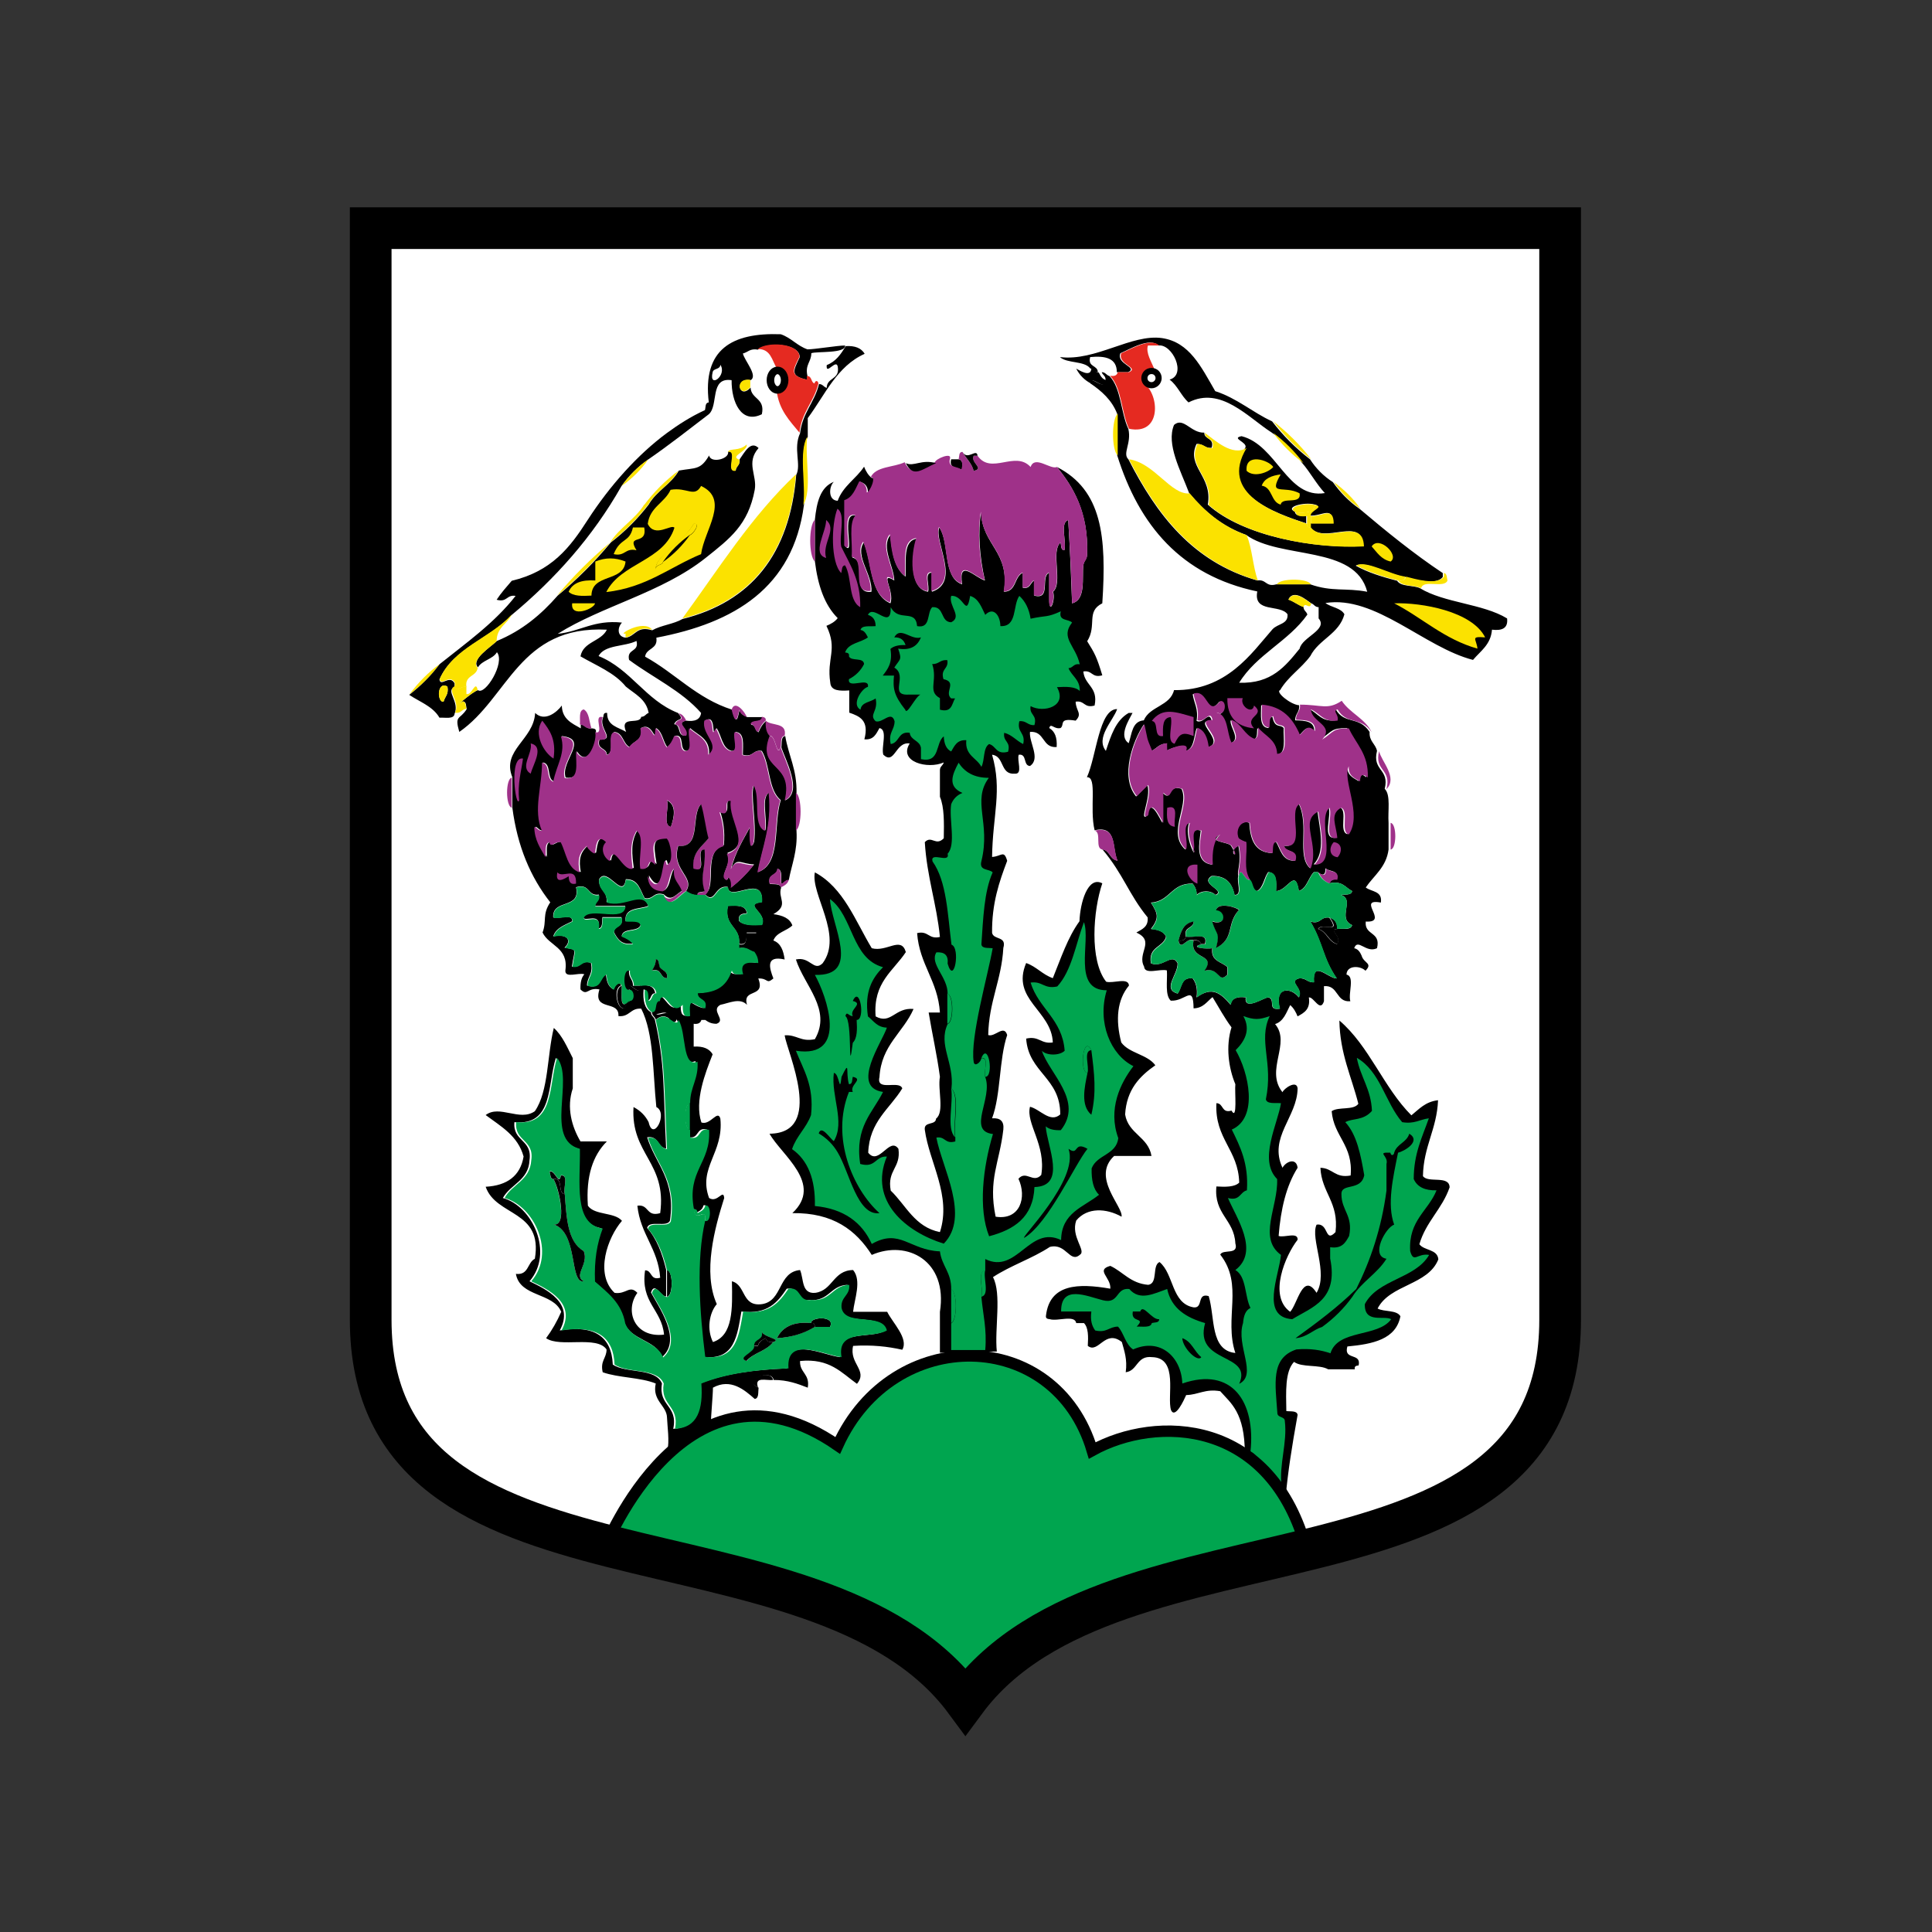
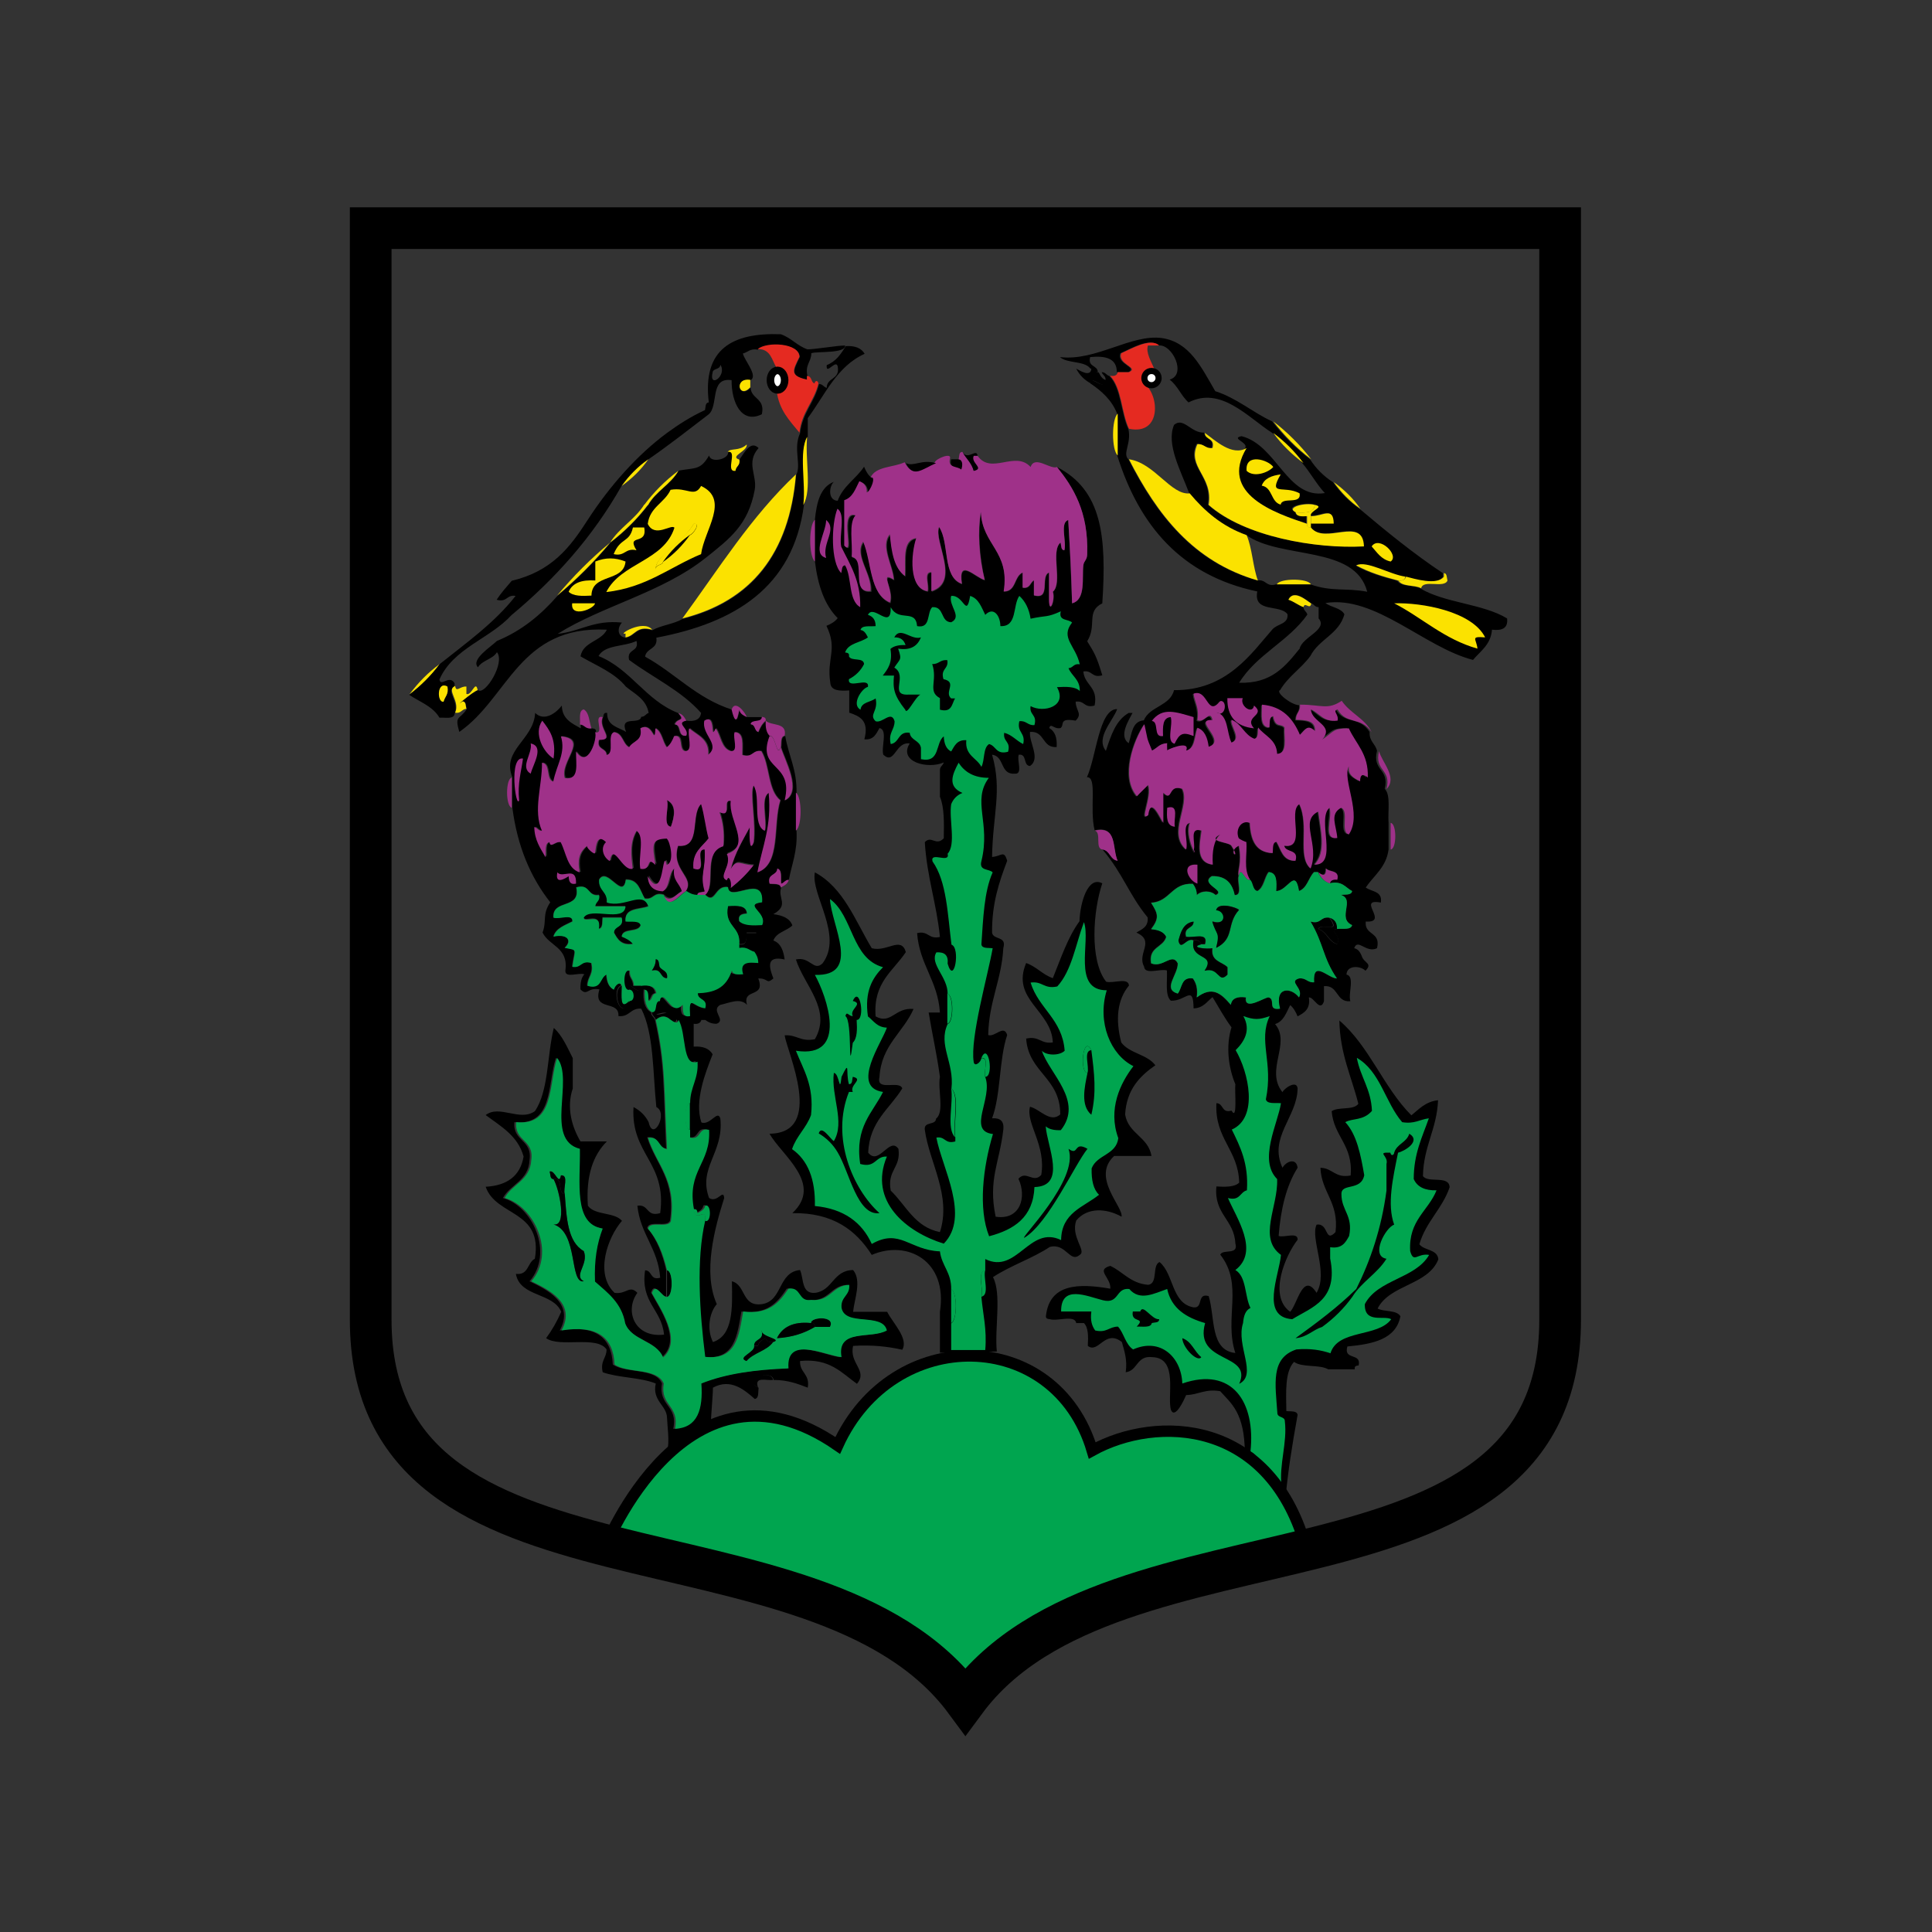
<svg xmlns="http://www.w3.org/2000/svg" version="1.1" id="layer" x="0px" y="0px" viewBox="0 0 652 652" style="enable-background:new 0 0 652 652;" xml:space="preserve">
  <rect x="0" y="0" width="652" height="652" fill="#333333" stroke="none" />
  <style type="text/css"> .st0{fill:#FFFFFF;} .st1{fill-rule:evenodd;clip-rule:evenodd;} .st2{fill-rule:evenodd;clip-rule:evenodd;fill:#FBE200;} .st3{fill-rule:evenodd;clip-rule:evenodd;fill:#9F3189;} .st4{fill-rule:evenodd;clip-rule:evenodd;fill:#00A54F;} .st5{fill-rule:evenodd;clip-rule:evenodd;fill:#E52A21;} .st6{fill:none;stroke:#000000;stroke-width:2.075;} .st7{fill:none;stroke:#000000;stroke-width:2.549;} .st8{fill:none;stroke:#000000;stroke-width:3.839;} .st9{fill:none;stroke:#000000;stroke-width:14.066;} </style>
  <g>
    <g>
-       <path class="st0" d="M125.1,77v368.4c0,100.5,150.7,61,200.7,128.7c50-67.7,200.7-28.1,200.7-128.7V77H125.1" />
      <path class="st1" d="M420.1,490.6c0-14-4.8-17.1-8.3-21.1c-5.1-0.9-7.3,1.2-11.5,1.3c-0.8,1.8-3.7,8.1-5.1,5.1 c-1.5-4.5,2.7-17.7-6.4-17.9c-5.3-0.6-4.8,4.6-8.9,5.1c0.6-4.4-0.5-7.2-1.3-10.2c-5.7-4.5-7.9,4.1-11.5,1.3 c0.2-3.2,0.2-6.2-1.3-7.7h-2.6c-0.5-2.9-6.3-0.5-8.9-1.3c-0.8-0.1-1.5-0.2-1.3-1.3c1.3-10.6,10.8-10.9,21.7-9 c0.3-3.8-5.1-6.3,0-7.7c4.3,2,6.8,5.9,12.8,6.4c3.4-0.5,1.2-6.5,3.8-7.7c4.9,4,4,14,11.5,15.3c3.4,0.4,1-5,5.1-3.8 c2.2,7.2,0.4,18.3,9,19.2c-3.9-11.8,2.9-23-5.1-33.2c0.9-2,6.3,0.3,5.1-3.8c-0.4-8.1-7.3-9.8-6.4-19.2c3.1,0.2,6.2,0.2,7.7-1.3 c-0.3-11.2-8.3-14.7-7.7-26.8c2.5,0,1.6,3.5,5.1,2.5c2.1,3.7,1-6.5,1.3-8.9c-2.3-5.5-3.3-12.8-1.3-19.2c-2.4-3.2-4.3-6.8-6.4-10.2 c-1.9,1.5-3.1,3.7-6.4,3.8c-0.1-8.3-2.6-2.3-7.7-2.6c-2-1.9-1.1-6.5-1.3-10.2c-2.2-0.7-7.5,1.6-7.7-1.3c-2.5-4.6,3.9-8.5-2.6-11.5 c1.9-1.1,4.1-1.9,3.8-5.1c-6.4-7.8-8.2-14.6-15.3-23c2.6,0.4,2.5,3.5,5.1,3.8c-1.9-4.1,0-12-7.7-10.2c-1.8-7.4,1-18.2-2.6-17.9 c3.2-7,4.1-23.1,10.2-23c-1.3,3.9-7.4,9.6-3.8,14.1c1.7-5.1,3.3-10.3,7.7-12.8h1.3c-1,2-4.9,7.8-1.3,10.2c1.1-3.1,1.1-7.4,5.1-7.7 c2-4.8,8.9-4.8,10.2-10.2c17.8,0.2,26.1-12.4,33.2-20.5c1.8-2,5.4-1.7,5.1-5.1c-2.5-3.5-11.6-0.3-10.2-7.7 c-25.7-5.4-39.9-22.3-47.3-46v-14c-1.8-4.6-5.2-7.6-9-10.2c-0.5-3.6,4.8,3.2,5.1-1.3c0-1.3-1-1.5-1.3-2.5c1.3,0,1.5,1,2.6,1.3 c4,4.1,3.8,12.4,6.4,17.9c1.1,4.9-2.1,8.2,0,10.2c9.5,18.6,21.6,34.6,43.5,40.9c3.1-0.5,2.8,2.3,6.4,1.3h11.5 c7.4,2.6,11.9,1.1,19.2,2.5c-4.1-15.9-29.3-10.8-40.9-19.2c-8.2-2.9-14.1-8-19.2-14.1c-2.9-7.7-7.8-16.5-5.1-23 c3.2-2.8,5.7,2.8,10.2,2.6c0,2.5,3.5,1.6,2.5,5.1c-2.4,0.3-2.8-1.4-5.1-1.3c-3.6,7.7,5.5,10.8,3.8,20.5 c12.1,10.8,36.1,14.9,52.4,14c-0.2-10.5-13.2-0.3-17.9-6.4v-1.3h7.7c0-6-3.6-2.4-7.7-2.6c-0.7-1.8,5-3.1,1.3-3.8 c-3.1-0.8-10,0.8-6.4,2.5c0.2,1.5,2,1.4,3.8,1.3v2.6c-10.8-3.5-29.8-10.1-20.5-25.6c0.7-1.8-5-3.1-1.3-3.8 c11.9,3,15.4,21.3,28.1,19.2c-2.9-3.1-4.9-7-7.7-10.2c-2.9-4-6.3-7.4-10.2-10.2c-8-5.1-17.2-15.8-28.1-10.2 c-2.5-2.2-3.7-5.7-6.4-7.7c5.9-1.6,0.9-12.2-3.8-11.5c-2.9-2.9-9.7,1.3-12.8,2.6c-1.5,3.7,6.1,4.7,2.6,6.4h-3.8 c0-4.7-3.8-5.6-9-5.1c-0.9,3.5,2.5,2.6,2.6,5.1c-1.3,0-1.5-1-2.6-1.3c-2-2.6-7.8-1.6-10.2-3.8c12.1,1.5,24.1-7.9,34.5-6.4 c9.2,1.4,13.1,9.6,17.9,17.9c7.4,2.4,12.5,7.1,19.2,10.2c3.7,4.8,8,9.1,12.8,12.8c2,3.1,4.6,5.7,7.7,7.7c2.5,3.5,5.4,6.5,9,9 c9,7.6,18.2,15.1,28.1,21.7v1.3c-2.3,3.1-10,0.7-12.8,0c-5.3-0.7-13.1-5.6-16.6-3.8c4.1,2.3,9,3.8,14,5.1c1.3,2.1,5.4,1.4,7.7,2.5 c8.2,5,21.2,5.2,29.4,10.2c0.4,3.4-1.8,4.2-5.1,3.8c-0.4,5.1-3.9,7.2-6.4,10.2c-16.4-4.2-33-21.9-49.8-19.2 c1.9,1.5,5.2,1.6,6.4,3.8c-1.8,6.7-8.6,8.4-11.5,14.1c-3.1,4.2-7.5,6.9-10.2,11.5c-1.7,0.6,3.5,4.9,6.4,5.1 c0.3,2.4-1.4,2.8-1.3,5.1c3.3,0.1,6.6,0.2,6.4,3.8c-2.6-2.5-3.4-0.3-5.1,1.3c-2.3-5.4-5.8-9.6-12.8-10.2c0,3.4-0.7,7.5,2.5,7.7 c0.2-1.5-0.2-3.6,1.3-3.8c0.8,4.1,2.7,2.4,3.8,3.8c-0.2,3.6,1.1,8.8-2.5,9c-0.2-5-4.2-6-6.4-9c-0.2,1.5,0.2,3.6-1.3,3.8 c-3.4-1.3-4.3-5.1-7.7-6.4c-0.4,2.2,3.6,6.4,0,7.7c-1.7-3.4-1-9.3-5.1-10.2c3.1,2,3.8-4.3,1.3-3.8c-4.4,5.6-4.1-4.3-9-2.5 c0.4,3,2,4.8,1.3,9c2.4,1.2,4.3-3.8,5.1,0c-7-0.5,5.1,7-1.3,8.9c-0.4-3-1.3-5.5-3.8-6.4c-1,2.8-0.7,6.9-3.8,7.7 c1.6-3.9-7.2,0-6.4,0c0,0,0-2.5,0-2.6c-2.7,0.3-3,1.5-5.1,2.6c-2-5-1.2-3.2-2.5-9c-3.6,5.3-8.2,17.6-2.6,24.3 c1.3-1.3,2.5-2.6,3.8-3.8c1.4,4.1-3.1,12.6,0,10.2c0.9-6.7,4.2,1.3,5.1,2.5v-10.2c3.3,3.4,1.3-2.9,6.4-1.3 c2.8,5.6-5,14.9,1.3,20.5c0.8-2.6-1.6-8.4,1.3-9c-1.9,4.6,2.8,12.9,1.3,9c0.6-2.4-1.7-7.7,2.6-6.4c-0.4,4.2-2.1,10.7,3.8,11.5 c-0.2-4.5,0.3-8.2,2.6-10.2c-4.7,2.5,3,2.5,3.8,3.8c3.5,5.4-1.7,2.1,2.5,0c1.2,6.1-0.6,8.4,0,10.2c-0.7,1.9,1.5,6.6-1.3,6.4 c-0.8-3.9-2.8-6.5-7.7-6.4c-4.3,2.7,4.9,4.8,1.3,6.4c-1.7-1.6-4.7-1.6-6.4,0c0.1-1.7-0.6-2.8-1.3-3.8c-7.2-0.3-7.6,6-14.1,6.4 c2.3,3.7,2.9,5.1,0,8.9c2.4,0.2,4.3,0.8,5.1,2.6c-1,3.7-6.1,3.3-5.1,9c4,1.7,7.1-3.8,9,0c0.1,3.9-5.3,8.7,0,10.2 c1.5-1.9,1.1-5.7,5.1-5.1c1.1,1.5,1.7,3.4,1.3,6.4c5.2-3.8,8.1-1.5,11.5,2.5c0.3-2.2,2.2-2.9,5.1-2.5c-0.7,4.9,6.6-0.3,7.7,0 c2.5,0.8-0.6,4.5,3.8,3.8c-2-7.5,3.8-7.3,6.4-3.8c1.7-3.2-3.8-5.3,0-6.4c2.4-0.3,2.8,1.4,5.1,1.3c-0.6-7.8,4.8-1.3,7.7-1.3 c-4.8-7-4.5-11.6-8.9-19.2c3.6,1.1,3.3-1.8,6.4-1.3c4,5.7-2.6,1.5-3.8,3.8c3,0.9,3.4,4.3,6.4,5.1c1.8-2.9-3.3-4.8,0-5.1 c1.9-0.2,4.7,0.5,5.1-1.3c-5.2-2.3,1.1-8.6-3.8-10.2c1.5-0.2,3.6,0.2,3.8-1.3c-2.3-1.1-3.2-3.6-7.7-2.6c0.3-1,1.1-1.5,2.5-1.3 c0.9-3.4-2.6-2.5-3.8-3.8c0.1,2.4-1,2.7-2.6,1.3h-1.3c-1.9,1.9-2.3,5.4-5.1,6.4c-1.2-8-3.8,0-7.7,0c0.2-3.2,0.2-6.2-2.6-6.4 c-1.5,1.9-1.6,5.2-3.8,6.4c-1.8-0.3-1.5-2.8-2.5-3.8c-2.4-3.6-0.9-8.6-1.3-12.8c0,0.3-2.4-0.8-2.6-1.3c-1.2-3,1-6.3,3.8-5.1 c0.3,5.7,1.9,10,7.7,10.2c0.2-1.5-0.2-3.6,1.3-3.8c1.6,2.6,2,6.5,6.4,6.4c1.1-4.1-3.3-2.6-3.8-5.1c7.6,1.2,1.1-11.7,5.1-14.1 c3.6,7.3-0.8,17.7,3.8,21.7c3.2-8.1-4.1-16.1,2.5-19.2c0.8,6.2,2.8,13.7-1.3,17.9c8.3,0.2,0.6-15.6,5.1-19.2 c1,3.2-2.5,11,2.5,10.2c-0.3-4.3-2.7-8.1,1.3-10.2c2.7,1.1-0.5,8.2,2.5,9c4.7-6.8-2.3-18.6,0-23c-0.2,3.2,2,4,3.8,5.1 c-0.1-2.4,1-2.7,2.5-1.3c0.4-8-4-11.3-6.4-16.6c-5.4,0-4.8,1-9,3.8c4.2-4.9-3.6-5.8-3.8-10.2c2.9,1.3,4.1,4.4,8.9,3.8 c0.5-2.2-1.9-3.3,0-3.8c3.1,5.4,7.8,2.1,11.5,7.7c-0.2,3.2,2,4,2.5,6.4c-1.7,6.8,4.3,6,2.6,12.8c2.1,2.1,1,7.5,1.3,11.5v9 c-0.8,6-4.9,8.7-7.7,12.8c1.9,1.5,5.7,1.1,5.1,5.1c-8.5-1.6,3,6.9-5.1,6.4c-0.5,4.8,5.2,3.3,3.8,9c-3.7,1.8-6.5-3.5-7.7,0 c1.4,0.3,2,1.4,2.5,2.5c0.7,2.6,3.9,2.5,1.3,5.1c-1.6-1.7-6.3-2-6.4,1.3c2.9,0.6,0.5,6.3,1.3,9c-5,0.4-3.9-5.5-8.9-5.1v5.1 c-1.3,3.9-3.4-1.5-5.1-1.3c0.6,4-1.6,5.2-3.8,6.4c-0.6-1.5-1.4-2.9-2.5-3.8c-1.3,2.5-2.2,5.5-5.1,6.4c5.5,6.5-3.5,15.5,2.5,23 c0.4-1.2,4.8-4.3,5.1-1.3c-0.1,9.7-9.9,16.5-5.1,26.8c1.2-2.2,4.7-3.5,5.1,0c-3.8,6-5.7,13.9-6.4,23c1.8,0.7,6.6-1.5,6.4,1.3 c-4.1,5.2-10,19-2.5,24.3c2.5-2.7,4.3-13.6,8.9-6.4c4.1-6.8-2.2-18.3,0-23c4.2-0.7,2.7,6.4,6.4,2.5c1.2-10.1-4.7-13.2-5.1-21.7 c4.2,0.1,4.9,3.6,10.2,2.6c0.9-10.3-5.7-13.1-6.4-21.7c2.3-1.6,7.4-0.2,9-2.5c-2.3-9.2-6.2-16.8-6.4-28.1 c10.1,8.6,14.9,22.6,24.3,32c2.6-2.1,4.7-4.6,9-5.1c-0.4,9.8-4.9,15.5-5.1,25.6c1.7,2.5,8.9-0.4,9,3.8c-2.5,7.3-8,11.6-10.2,19.2 c1.6,2.2,6.1,1.6,6.4,5.1c-3.5,8.8-16.3,8.4-20.5,16.6c2.2,1.2,6.4,0.4,7.7,2.6c-1.5,7.8-9.3,9.4-17.9,10.2 c-1.4,4.8,4.8,2,3.8,6.4c-0.8,0.1-1.5,0.2-1.3,1.3h-9c-3-1.7-8.8-0.5-11.5-2.5c-3.1,3.3-2.7,10.1-2.6,16.6 c1.5,0.2,3.6-0.2,3.8,1.3c-2,11.1-3.2,18.9-4,27.3L420.1,490.6 M317.2,456.5c0-0.8,0-2.8,0-3.6v-10.2c2.7-17.2-11-24.4-23-19.2 c-5.3-8.3-13-14.3-26.8-14.1c10.6-9.9-3.7-19.6-7.7-26.8c18.8-0.2,5.9-27.6,5.1-33.2c4.1-0.3,5.4,2.3,10.2,1.3 c5.8-10-3.6-18.1-6.4-26.9c4.8-1.1,6,4.2,9,1.3c7.1-9.5-4.1-23.3-2.6-30.7c9.7,5.2,13.6,16.3,19.2,25.6c5.1,1.4,9.9-4.2,11.5,1.3 c-4.2,6.4-11.1,10.2-10.2,21.7c5.2,2.9,6.5-3.1,12.8-2.5c-3.5,8-10.9,12.2-11.5,23c-1.2,5,6.7,0.9,7.7,3.8 c-4.2,6.9-11.1,11.1-11.5,21.7c3.6,4.6,7.2-5.6,10.2-1.3c0.9,6.5-3.9,7.1-2.6,14.1c5.2,5,8.1,12.3,16.6,14 c4-12.3-3.6-23.5-5.1-34.5c-0.4-3,3.7-1.4,3.8-3.8c2.9-2.2,0.5-9.8,1.3-14.1c-1-7.5-2.6-14.4-3.8-21.7h3.8 c-0.7-10.8-6.9-16.1-7.7-26.8c3.9-0.9,3.8,2.2,7.7,1.3c-1.1-11.2-4.4-20.3-5.1-32c2.3-2.4,3.7,1.5,6.4-1.3 c0.1-5.2,0.2-10.5-1.3-14v-9c0-1.3,1-1.5,1.3-2.6c-5.4,2.4-15.4-0.2-11.5-6.4c-4.9-0.7-5,7.4-8.9,3.8c-0.8-2.6,1.6-8.4-1.3-9 c-1.1,1.9-1.9,4.1-5.1,3.8c1.7-6.4-1.6-7.8-5.1-9V233c-3.2,0.2-6.2,0.2-6.4-2.6c-1.3-8.4,2.6-11.1-1.3-19.2 c1.5-0.6,2.9-1.4,3.8-2.6c-4.5-4.5-6.7-11.1-7.7-19.2v-14c0.6-5.8,1.8-11,6.4-12.8c-1.7,1.6-2,6.3,1.3,6.4c1.8-5,6.2-7.4,8.9-11.5 c0.6,1.5,1.4,2.9,2.6,3.8c2.1-0.6-0.1,4.8-1.3,5.1c0.1-2.2-1-3.3-2.6-3.8c-1.3,2.5-2.2,5.5-5.1,6.4v15.3c3.7,4.1-2-12.2,3.8-10.2 c-2.4,2.7-0.9,9.4-1.3,14.1c4.9,1-0.6,12.5,6.4,11.5c0.4-5.9-5.7-12.1-2.6-16.6c2.9,6.9,2,17.6,9,20.5c1.5-4.3-3.9-10.9,1.3-7.7 c-0.1-4.6-4.6-11.5-1.3-15.3c0.5,5.9,1.4,11.3,5.1,14c0.3-5.2-1-12.1,3.8-12.8c-1.8,5.3-2.6,17,3.8,17.9c0.7-1.8-1.5-6.6,1.3-6.4 v6.4c9.9-3.3,0.6-16.9,2.5-21.7c3.6,5.3,1,16.9,7.7,19.2c-1.4-9,4.5-2.1,7.7-1.3c-1.9-8.2-2.4-16.6-1.3-23 c0.4,11.2,9.8,13.2,7.7,26.8c4.3,0,3.4-5.1,6.4-6.4v5.1c2.5,0.4,2.5-1.7,3.8-2.5v5.1c5.9,1.6,2-6.5,5.1-7.7v9 c0,5.6,2.2,0.2,1.3-2.6c3.4-3-0.9-13.7,2.5-16.6c0.3,1,0,2.5,1.3,2.6c0.8-3.1-1.6-9.3,1.3-10.2c0.7,11.9,0.9,17.4,1.3,28.1 c4.8-1.2,3.3-8.7,3.8-12.8c0.2-1.7,1.2-1.8,1.3-3.8c0.4-14.4-4.8-22.7-10.2-29.4c15.2,7.8,16.8,23.4,15.3,46 c-5.6,2.8-1.7,7.4-5.1,12.8c2.5,4,3.2,5.2,5.1,11.5c-3.6,1-3.3-1.8-6.4-1.3c0.4,4.7,5.1,5.2,3.8,11.5c-3.6,1-3.3-1.8-6.4-1.3 c0.1,3.2,2.4,4,0,6.4c-5.9-1-3.6,1.4-5.1,2.5c-2.2,0.5-3.3-1.9-3.8,0c1.9,1.1,2.7,3.2,2.5,6.4c-5,0.4-3.9-5.5-9-5.1 c-0.4,3.5,3.7,9,0,11.5c-2.4-0.1-0.9-4.2-3.8-3.8c-0.7,1.9,1.5,6.6-1.3,6.4c-5.1,0.4-3.4-5.9-7.7-6.4c3.5,12.1,0.2,20.3,0,34.5 c3.2-0.2,4-2.5,5.1,1.3c-2.7,7.1-5.2,14.4-5.1,24.3c0.5,2.5,5,1,3.8,5.1c-0.6,10.9-4.9,18.1-5.1,29.4c2.3,0.8,5.3-3.7,6.4,0 c-2.8,8.3-2.1,20.1-5.1,28.1c2.8-0.2,4.1,1,3.8,3.8c-1.3,11.3-5.2,16.8-2.6,29.4c8.3,1.3,10.6-6.6,7.7-12.8c2.6-3,5,1.7,7.7-1.3 c1.7-10.1-5.3-17.4-3.8-23c3.4,0.8,6.8,5.6,10.2,2.6c0.1-12.4-10.7-14.1-11.5-25.6c4.4-1,4.9,1.9,9,1.3 c-0.4-10.8-14.2-14.5-9-26.8c3.5,1.2,5.5,3.9,9,5.1c2.7-6.6,5-13.7,9-19.2c0.2-6.2,2.8-15.4,7.7-12.8c-3.1,9.1-4.4,26,1.3,33.2 c2.3,0.7,7.5-1.6,7.7,1.3c-4,4.8-4.6,11.5-2.6,19.2c2.7,3.7,8.8,4,11.5,7.7c-5.3,3.7-9.7,8.2-10.2,16.6c1.1,6.6,7.8,7.5,8.9,14 H376c-7.8,7.2,3.1,17.1,2.5,20.5c-5.2-2.9-11.6-3.2-15.3,1.3c-1.9,5.4,3.4,10.1,1.3,11.5c-3.5,3.1-4.6-4-10.2-2.6 c-5.9,3.9-13.3,6.3-19.2,10.2c3,5.6,0.5,17.4,1.3,25.1L317.2,456.5z M225.2,489.8c0.8-3.6,0-8.4-0.1-11.4 c-0.1-4.1-5.1-5.7-3.8-11.5c-5.1-2.1-12.6-1.9-17.9-3.8c-0.9-3.9,1.3-4.7,1.3-7.7c-3.3-4.8-15.7-0.5-20.4-3.8 c2-2.7,3.7-5.7,5.1-8.9c-2.8-6.6-13.9-4.9-15.3-12.8c4.4,0.5,3.8-3.8,6.4-5.1c2.8-16.5-13.1-14.2-16.6-24.3 c7.3-0.4,11.7-3.7,12.8-10.2c-1.9-7-7.7-10.2-12.8-14c4.7-3.6,11.5,2.3,16.6-1.3c4.7-6.8,4.1-18.9,6.4-28.1 c2.9,2.6,4.5,6.5,6.4,10.2v10.2c-2.2,6.5-0.3,13,2.6,17.9h8.9c-4.7,4.7-7.1,11.7-6.4,21.7c2.3,3.3,9,2.1,11.5,5.1 c-4.8,5.5-9.3,17.9-2.5,24.3c4,0.6,5-2.8,7.7,0c-4.4,6-1,15.3,9,14.1c-0.8-8.6-8-10.7-6.4-21.7c2.5,0,1.6,3.5,5.1,2.5 c-0.7-9.9-6.7-14.6-7.7-24.3c4-0.6,2.9,3.9,7.7,2.5c2.3-17.2-10-19.8-9-35.8c2.3,1.2,4,2.9,5.1,5.1c1.5,6.9,6.7-3.1,2.6-5.1 c-1.2-11.6-0.8-24.8-5.1-33.2c-3.7-0.3-3.9,2.9-7.7,2.5c0.4-5.6-8.8-1.4-6.4-9c-4.1-0.8-4,2.4-6.4,0c-0.1-2.2,0.3-4,1.3-5.1 c-1.9-0.7-6.6,1.5-6.4-1.3c1.1-7.9-5.5-8.2-7.7-12.8c1.5-4-0.2-6,2.6-10.2c-6.6-8.4-11.1-18.8-12.8-32v-10.2 c-3.7-9.2,7.2-12.6,7.7-21.7c3.2,3.1,7.3-0.2,9-2.5c0.1,4.6,3.4,6,6.4,7.7v-1.3c1.6,0.1,1.8,1.6,3.8,1.3c0.8,0.1,1.5,0.2,1.3,1.3 c1,1.8-2.4,12.8-6.4,6.4c-0.2,4.1,1.3,9.8-3.8,8.9c-1.9-5.5,8.2-13-1.3-14c1.7,5.7-1.4,9.3-2.6,15.3c-2.6-0.8-0.8-6-3.8-6.4 c0.1,7.8-3.1,16.1,0,23c-1.3,0-1.5-1-2.5-1.3c0.2,4.5,2.1,7.3,3.8,10.2c0.2-1.9-0.5-4.7,1.3-5.1c0.5,2.2,1.7-0.3,3.8,0 c1.9,3.7,2.2,8.9,6.4,10.2c-0.7-4-0.4-6.5,2.5-9c-0.5,0.4,2,2.7,2.6,2.5c0.4-0.1,0.2-7.5,3.8-3.8c-2,1.9-0.9,5.2,1.3,6.4 c1.2-6.7,4.1,3.5,7.7,2.5c-0.6-4.4-1.2-8.7,1.3-12.8c2.9,1.8,0.5,8.9,1.3,12.8c4.1,0.8,1.7-4.6,5.1-1.3c-1.2-7.3-1.3-8.7,3.8-9 c1.2,1.1,2.7,8.2,0,9c-1.6-6.6-0.8,13.5-6.4,3.8c0.2,3.3,1.9,5,5.1,5.1c2.5-1.4,1.8-5.9,3.8-7.7c-0.6,4,1.8,5,2.5,7.7 c-2.3,1.1-3.7,4.1-6.4,1.3c-3.6-1-3.3,1.8-6.4,1.3c-1.6-2.6-2-6.5-6.4-6.4c-1,7.2-6.3-4.6-9,0c-0.3,3.7,2.9,3.9,2.5,7.7 c6.1,1.9,12.1-4.3,14.1,1.3c-3,1.2-8.1,0.4-7.7,5.1c1.9,0.2,4.7-0.5,5.1,1.3c-0.8,2.6-6,0.8-6.4,3.8c1.5,0.6,2.9,1.4,3.8,2.5 c-4,0.6-5.2-1.6-6.4-3.8c0-2.5,3.5-1.6,2.5-5.1h-6.4c-0.2,1.5,0.2,3.6-1.3,3.8c1-5.9-4.9-1.8-5.1-3.8c2.1-3.8,13.7,1.8,14.1-3.8 h-10.2c0.1-1.6,1.6-1.8,1.3-3.8c-4,0.6-2.9-3.9-7.7-2.5c1.7,7.6-8.1,3.8-7.7,10.2c1.9,0.7,6.6-1.5,6.4,1.3 c-2.5,1.3-5.5,2.2-6.4,5.1c4.4-1,6.6,1.2,3.8,3.8c4.6,0.9,3.4,0.1,2.5,6.4c3.1,0.5,2.8-2.3,6.4-1.3c0.9,3.9-1.3,4.7-1.3,7.7 c4.8,1.4,4.1-2.7,6.4-3.8c0.2,2.4,0.8,4.3,2.6,5.1c0.3-1.4,2.1-3.1,2.5-1.3c-2.7,0.7-1.6,8.3,1.3,7.7c0-1.3,1-1.5,1.3-2.6 c1.7,0,1.6-3.5,0-3.8c-0.4-4,3.7,3.3,3.8-1.3c2.9-0.4,4.8,0.3,5.1,2.6c-1.7,0-1.2,2.2-2.6,2.5c-0.2-1.5,0.2-3.6-1.3-3.8 c-0.3,3.7,0.3,6.5,2.5,7.7c0,1.3,1,1.5,1.3,2.5c3.4,14.8,2.8,23.3,3.8,43.5c-3-0.4-2.4-4.4-6.4-3.8c2.8,9.1,9.7,14.2,7.7,28.1 c-0.9,2.5-7.1-0.3-7.7,2.5c3.2,3.6,5.1,8.6,6.4,14.1v9c-1.7,0.2-3.9-5.2-5.1-1.3c2.6,4.9,10.5,15.8,3.8,21.7 c-2.3-5.8-10.6-5.6-12.8-11.5c-1.3-6.8-6-10.2-10.2-14c-0.4-7.2,0.7-12.9,2.5-17.9c-10-1.5-7.4-15.6-7.7-26.8 c-12.1-3.1-1.8-23.5-7.7-30.7c-2.9,9-0.8,23-14,21.7c-0.6,6.6,6.1,5.8,5.1,12.8c-0.3,6.9-6.4,8.1-9,12.8c10,2.7,17.3,18.5,9,28.1 c5.6,2.7,15.3,7.3,10.2,16.6c11.7-2,17.5,2.1,17.9,11.5c4.5,3.1,14.4,1,16.6,6.4c-1.3,7.7,5.5,7.3,3.8,15.3 c7.7-0.4,9.5-6.6,9-15.3c8.2-3.3,18.3-4.7,29.4-5.1c-0.8-11.3,12.3-4.4,17.9-3.8c-1.7-9.8,10.3-5.9,15.3-9 c-1.5-6.2-14.2-1.1-15.3-7.7c-0.3-3.7,2.9-3.9,2.5-7.7c-5.8,0.2-6.2,5.7-12.8,5.1c-4.5,0.7-3.1-4.5-7.7-3.8 c-3.1,4.6-6.5,8.8-15.3,7.7c-1.4,8-2.2,16.6-12.8,15.3c-1.9-15.1-3.1-32.8,0-46c2.1,0.9,2.1-6,0-5.1c-0.3,1.4-1.4,2-2.6,2.5 c-0.1-0.8-0.2-1.5-1.3-1.3c-2.5-13.2,5.8-15.5,5.1-26.8c-3.9-1-2.5,3.5-6.4,2.5v-2.5v-9c0-5.5,3-8.1,2.5-14.1 c-5.3,2.1-3.7-9.8-6.4-14.1c-0.3,1.6-1.4,0.8-2.5,0c-0.1-4.8-5-0.1-5.1-2.5c1.5-0.2,1.4-2,1.3-3.8c0.1-0.8,0.2-1.5,1.3-1.3 c2,1.5,3.4,5.6,6.4,2.5c0.1,2-0.2,4.4,2.6,3.8c-0.5-7.6,1-3.2,5.1-2.5c0.9-3.5-2.5-2.6-2.6-5.1c5.3-0.1,9.5-1.5,11.5-7.7 c0.2,1.5,2,1.4,3.8,1.3c-1.3-4.3,1.8-4.2,5.1-3.8c0.1-1.8-0.6-2.8-1.3-3.8c-3.5-3.4,1.5-2.8,1.3-6.4H252c-0.1,2,0.2,4.4-2.6,3.8 c0.5-6-5.2-5.8-3.8-12.8c3.2-0.2,6.2-0.2,6.4,2.5c-1.6,0.1-3,0.4-2.6,2.6c1.5,1.5,4.5,1.4,7.7,1.3c2-4.1-6.6-6.9,0-7.7 c0.7-9.9-11.1,0.4-11.5-5.1c-4.5-0.8-4.2,6-7.7,2.5c4.3-2.6-1-14.4,6.4-16.6c0.4-4.7-0.2-8.3-1.3-11.5c4.5,2,0.8-4.3,3.8-3.8 c-0.8,6.6,7.2,15.1-1.3,17.9c1.8,4.1-3.2,7.7,0,9c0.4-2.1,1.8,0.1,1.3,2.6c2.9-2.2,5.4-4.8,7.7-7.7c-4.5-0.1-5.6-2.5-7.7,1.3 c1.4-5.4,4-9.6,6.4-14c-0.2,1.7-0.2,9.2,1.3,5.1c0.9-6.5-1.4-16.5,0-19.2c2.5,3.9-0.5,13.3,3.8,15.3c0.8-3.9-1.6-11,1.3-12.8 c1.1,11.3-2.2,18.2-3.8,26.9c8-2.7,5.1-16.2,7.7-24.3c-4.3-3.4-3.5-11.8-6.4-16.6c-3.1-0.5-2.8,2.3-6.4,1.3c0-3.4,0.7-7.5-2.5-7.7 c-0.7,1.9,1.5,6.6-1.3,6.4c-3.3-0.9-3.3-5.2-5.1-7.7c-2,4.7,0.3-5.2-3.8-2.5c-1.2,4.7,5.6,8,1.3,11.5c0.4-5.5-3.7-6.5-6.4-9 c-0.7,2.3,1.6,7.5-1.3,7.7c-2.6-0.4-0.3-5.7-3.8-5.1c-0.6,1.5-1.4,2.9-2.6,3.8c-1.5-1.9-1.6-5.2-3.8-6.4c-0.4,6.3-0.8-2.4-5.1,0 c0.9,4.3-2.6,4.2-3.8,6.4c-2.3-1.1-2.1-4.7-5.1-5.1c-2.5,0.9,0.3,7.1-2.6,7.7c0-2.5-3.5-1.6-2.5-5.1c5.8,0.1-0.6-3.9,1.3-7.7 c0.1-0.8,0.2-1.5,1.3-1.3c-0.1,4.4,3.8,4.8,6.4,6.4c-2.4-5.8,4.6-2.2,5.1-5.1c1.3,0,1.5-1,2.5-1.3c-0.8-4.7-4.7-6.4-7.7-8.9 c-3.8-4.7-10-7.1-15.3-10.2c0.9-5,7-5,8.9-9c-29.6-1.5-33.2,23-49.8,34.5c-1.7-5.8,0.2-4,2.5-7.7c-0.3-1,0-2.5-1.3-2.6 c-3.3,2.4,3.3-3.3,5.1-3.8c2.4,1.9,9.3-9.3,6.4-12.8c-1.4,2.4-5,2.7-6.4,5.1c-2.5-2.6,4.2-6.8,6.4-8.9c8.5-3.5,14.9-8.9,20.5-15.3 c6.5-5.4,12.5-11.4,17.9-17.9c4.8-3.7,9.1-8,12.8-12.8c2.6-4.6,7.6-6.9,10.2-11.5c5.6-1,7.3-0.1,10.2-5.1c0.5,2.8,7,1.2,6.4-1.3 c3.6-0.6-1,7,2.6,6.4c0.1-1.6,1.6-1.8,1.3-3.8c1.6-2.2,3.7-6.5,6.4-3.8c-4.4,5-0.4,9.2-1.3,14.1c-2.2,11.8-8.3,16.4-16.6,23 c-14.7,11.7-35,16.2-49.9,25.6c7.7-0.8,12.2-4.8,21.7-3.8c-1.6,1.7-1.7,4.8,1.3,5.1c3.3-0.5,3.6-4.1,8.9-2.5 c3-1.7,7.3-2.1,10.2-3.8c23.2-5.8,36.2-21.8,38.4-48.6c1.8-3.5-1.1-8.9,1.3-14.1c0.8-6.9,4.9-10.4,6.4-16.6c1.3,0,1.5,1,2.6,1.3 c0-3.4,4-2.8,3.8-6.4c-0.1-4.5-4.2,2.7-3.8-1.3c3.1-1.2,4.8-3.7,6.4-6.4c3.2-0.2,5.3,0.7,6.4,2.6c-9.4,4.2-13.4,13.9-19.2,21.7 v6.4c-3,5.1-0.4,15.7-1.3,23c-3.7,27.8-23.4,39.7-49.8,44.7c0.6,4-3.4,3.4-3.8,6.4c10.2,5.6,17.4,14.1,29.4,17.9 c1.6,6.7,2.1,1.3,2.5,0c0.3,1.4,1.4,2,2.6,2.5h5.1c0,2.1-3.5,0.7-3.8,2.6c1.7,0,1.2,2.2,2.5,2.5c0.6-1.5,1.4-2.9,2.6-3.8 c-0.1,2.2,0.3,4,1.3,5.1c-4.5,11.9,8.3,8.6,5.1,21.7c6.1-2.9-0.1-13.9-1.3-17.9c0.2-1.5-0.2-3.6,1.3-3.8c1.1,6.6,4,11.3,3.8,19.2 v12.8c0.4,6.8-1.6,11.2-2.6,16.6c-1.3,0-1.5,1-2.5,1.3c-0.2-1.9,0.5-4.7-1.3-5.1c0,2.5-3.5,1.6-2.6,5.1c1.5,0.2,3.6-0.2,3.8,1.3 c-1.2,3.6,2.8,5.8-2.6,8.9c3,0.4,5.5,1.3,6.4,3.8c-1.9,1.9-5.4,2.3-6.4,5.1c2.5,0.9,3.4,3.4,3.8,6.4c-6.6-1.5-5.1,3-3.8,6.4 c-2.5,2.1-1.6-0.1-5.1,0c2.6,6.8-5.5,3.1-3.8,8.9c-2.4-2.5-6-0.6-9,0c-3.5,1.9,2.2,5.2-1.3,6.4c-1.8,0-2.8-0.6-3.8-1.3h-1.3 c-0.3,1-1.1,1.5-2.6,1.3v6.4v1.3c3.2-0.2,5.3,0.7,6.4,2.6c-2.5,6.3-6.2,15.8-3.8,23c3,1.1,5.5-4.5,6.4-1.3 c1.2,11.6-7.6,16.5-3.8,26.8c2.9,1.8,4.8-3.3,5.1,0c-3.2,10.1-7.3,25.1-2.5,35.8c-2.6,3-3.4,8.6-1.3,12.8 c6.8-2.2,6.6-11.3,6.4-20.5c4.8,1.2,3.2,8.7,10.2,7.7c7-1.1,5.3-10.8,12.8-11.5c1.3,3,0.4,8.1,5.1,7.7c6-0.8,6-7.6,12.8-7.7 c3,3.6,0.4,9.9,0,14.1h11.5c1.9,3.8,7.3,9,5.1,12.8c-4.9-1.1-10.3-1.7-16.6-1.3c-1.4,6,5.1,8.3,1.3,12.8 c-5.2-3.7-9.2-8.7-19.2-7.7c-0.2,4,3.4,4.3,2.6,9c-3.4-1.3-6.7-2.6-11.5-2.6c-0.8-3.9-10.7,0.1-5.1,2.6c-0.2,1.5,0.2,3.6-1.3,3.8 c-3.4-3-8.1-7.1-14.1-3.8c0,2.5-0.7,9.7-0.7,12.3L225.2,489.8z M231.5,243.2c2.9,0.4,4.8-0.3,5.1-2.6 c-6.6-7.5-16.2-11.9-24.3-17.9c-0.9-3.9,3.5-2.5,2.5-6.4c-4,2-10.7,1.2-12.8,5.1c10.9,4.4,15.8,14.9,26.8,19.2 c2.5,3-0.3,1.4-1.3,3.8c2.4,0.1,0.9,4.2,3.8,3.8C232.7,246,227.7,244.1,231.5,243.2 M438.6,218.9c0.8-3.9,9.7-6.4,6.4-10.2v-3.8 c-1.3,0-1.5-1-2.5-1.3c-1.4-0.9-5.9-5-7.7-1.3c1.9,0.7,3.2,1.9,5.1,2.5c0,1.3,1,1.5,1.3,2.6c-6.3,9-17.2,13.5-23,23 C429.1,230.8,433.8,224.8,438.6,218.9" />
      <path class="st2" d="M377.2,153.7c-2.1-1.8-2.1-12.3,0-14.1V153.7" />
      <path class="st2" d="M272.4,147.4c-0.8,7.3,1.7,17.9-1.3,23C272,163.1,269.5,152.5,272.4,147.4" />
      <path class="st1" d="M321,155h2.5c1.5,0.2,1.4,2,1.3,3.8C323.6,157.5,320.1,158.5,321,155" />
      <path class="st3" d="M290.3,204.9c-4.1-2.3-2.7-10-5.1-14.1c-1.2,0-1,1.6-1.3,2.6c-3.6-3.5-3.4-16.5-1.3-21.7 c2.9,1.8,0.5,8.9,1.3,12.8C286.8,190.5,290.5,195.8,290.3,204.9" />
      <path class="st3" d="M275,189.5c-2.1-1.8-2.1-12.3,0-14.1V189.5" />
      <path class="st3" d="M278.8,175.5c3.9,3.2-1.5,7.8,0,12.8C273.8,186.9,278.8,179.7,278.8,175.5" />
      <path class="st2" d="M430.9,197.2c1-2.1,10.5-2.1,11.5,0H430.9" />
      <path class="st3" d="M419.4,235.6c-1.1,2.6,3.3,5.7,3.8,2.5c4.2,3.4-3.6,3.6,0,7.7c-5.8-0.6-9.1-3.7-9-10.2H419.4" />
      <path class="st3" d="M402.8,242v6.4c-3.7-1.5-4.8-0.8-6.4,2.6c-2.9-0.6-0.5-6.3-1.3-9c-2.8,0.2-2.7,3.2-2.6,6.4 c-3.5,0.6-1.2-4.8-3.8-5.1C392.3,238.5,396.9,240.3,402.8,242" />
      <path class="st3" d="M186.8,256c-3.3-2-6.9-8.4-3.8-12.8C185.4,246.3,187.8,249.4,186.8,256" />
      <path class="st3" d="M179.1,261.1c-3.8-2.2,0.7-6.8,0-10.2C183.9,251.9,179.8,258.1,179.1,261.1" />
      <path class="st3" d="M176.5,256c-0.6,4.5-1.9,8.3-1.3,14.1C174.1,273.2,171.6,255,176.5,256" />
      <path class="st3" d="M172.7,272.6c-2.1-0.6-2.1-9.7,0-10.2V272.6" />
      <path class="st3" d="M268.6,267.5c2.1,1.4,2.1,11.4,0,12.8V267.5" />
      <path class="st1" d="M225.1,270.1c3.3,1.7,2.4,5.7,1.3,9C223.5,278.5,225.9,272.7,225.1,270.1" />
      <path class="st3" d="M393.9,272.6c4.3-1.3,2,4,2.6,6.4C393.6,278.8,393.7,275.8,393.9,272.6" />
      <path class="st3" d="M469.3,277.7c2.1,0.2,2.1,8.8,0,9V277.7" />
-       <path class="st3" d="M451.4,289.3c-3-0.4-2.9-3.4-1.3-5.1C453.1,284.5,453,287.6,451.4,289.3" />
      <path class="st3" d="M404.1,298.2c-3-0.9-5.9-6.9,0-6.4V298.2" />
      <path class="st4" d="M319.7,335.3c2.1,0.6,2.1,9.7,0,10.2V335.3" />
      <path class="st4" d="M367,362.1c-2.8-0.1-1.5-13.2,1.3-7.7C365.5,354.6,367.7,359.9,367,362.1" />
      <path class="st4" d="M331.2,357c2.4-5.6,4.3,6.5,1.3,6.4C331.8,361.5,334,356.8,331.2,357" />
      <path class="st4" d="M321,367.2c2.9,3,0.5,11.5,1.3,16.6C319.3,380.8,321.8,372.4,321,367.2" />
      <path class="st4" d="M232.8,372.3v9C230.7,381.1,230.7,372.5,232.8,372.3" />
      <path class="st1" d="M225.1,428.6c2.1,0.2,2.1,8.8,0,9V428.6" />
      <path class="st4" d="M332.5,428.6c-0.8,2.6,1.6,8.4-1.3,9C332,434.9,329.6,429.1,332.5,428.6" />
      <path class="st4" d="M321,435c2.1,1,2.1,10.5,0,11.5V435" />
      <path class="st1" d="M273.7,446.5c-0.2-2.1,8.4-2.6,6.4,1.3H275C274.9,447,274.8,446.3,273.7,446.5" />
      <path class="st1" d="M260.9,465.7c-2.3,0.3-6.4-1.3-5.1,2.5C250.2,465.7,260.1,461.7,260.9,465.7" />
      <path class="st3" d="M465.4,253.5c0.8,3.5,6.4,8.9,2.5,12.8C469.7,259.4,463.7,260.3,465.4,253.5" />
      <path class="st3" d="M462.9,247.1c-3.7-5.5-8.4-2.3-11.5-7.7c-1.9,0.6,0.5,1.6,0,3.8c-4.8,0.6-6-2.5-9-3.8 c0.2,4.4,8.1,5.3,3.8,10.2c4.2-2.8,3.5-3.8,9-3.8c2.4,5.3,6.7,8.6,6.4,16.6c-1.6-1.4-2.6-1.1-2.6,1.3c-1.9-1.1-4.1-1.9-3.8-5.1 c-2.4,4.4,4.7,16.2,0,23c-3-0.8,0.2-7.9-2.6-9c-4,2.2-1.6,5.9-1.3,10.2c-5,0.8-1.5-7-2.6-10.2c-4.5,3.6,3.2,19.4-5.1,19.2 c4.1-4.1,2.1-11.7,1.3-17.9c-6.6,3.1,0.6,11-2.6,19.2c-4.6-4-0.3-14.5-3.8-21.7c-4,2.4,2.5,15.3-5.1,14c0.5,2.5,5,1,3.8,5.1 c-4.3,0.1-4.8-3.8-6.4-6.4c-1.5,0.2-1.1,2.3-1.3,3.8c-5.7-0.2-7.4-4.5-7.7-10.2c-2.8-1.1-5,2.1-3.8,5.1c0.2,0.4,2.6,1.5,2.6,1.3 c0.4,4.1-1.1,9.2,1.3,12.8c-1.8,0.7-3.1-5-3.8-1.3c-0.6-1.8,1.2-4.1,0-10.2c-4.3,2.1,1,5.4-2.5,0c-0.9-1.3-8.6-1.3-3.8-3.8 c-2.2,2-2.8,5.8-2.5,10.2c-6-0.8-4.3-7.3-3.8-11.5c-4.3-1.3-2,4-2.6,6.4c1.6,3.9-3.2-4.4-1.3-9c-2.9,0.6-0.5,6.3-1.3,9 c-6.3-5.5,1.5-14.9-1.3-20.5c-5-1.7-3.1,4.7-6.4,1.3v10.2c-0.9-1.2-4.2-9.3-5.1-2.6c-3.1,2.4,1.4-6.2,0-10.2 c-1.3,1.3-2.6,2.5-3.8,3.8c-5.7-6.7-1-19,2.5-24.3c1.3,5.7,0.5,3.9,2.6,8.9c2.1-1.1,2.4-2.3,5.1-2.5c-0.1,0,0,2.5,0,2.5 c-0.8,0,8-3.9,6.4,0c3.1-0.7,2.8-4.8,3.8-7.7c2.5,0.9,3.4,3.4,3.8,6.4c6.4-2-5.7-9.4,1.3-9c-0.8-3.8-2.7,1.2-5.1,0 c0.7-4.1-0.9-5.9-1.3-8.9c4.9-1.8,4.5,8.1,9,2.5c2.5-0.5,1.9,5.8-1.3,3.8c4.1,0.9,3.4,6.8,5.1,10.2c3.6-1.3-0.4-5.4,0-7.7 c3.4,1.3,4.3,5.1,7.7,6.4c1.5-0.2,1.1-2.3,1.3-3.8c2.2,2.9,6.2,4,6.4,8.9c3.7-0.2,2.3-5.3,2.5-8.9c-1.1-1.5-3.1,0.3-3.8-3.8 c-1.5,0.2-1.1,2.3-1.3,3.8c-3.3-0.1-2.5-4.3-2.5-7.7c7,0.6,10.5,4.8,12.8,10.2c1.7-1.6,2.5-3.8,5.1-1.3c0.2-3.6-3.1-3.7-6.4-3.8 c-0.2-2.3,1.6-2.7,1.3-5.1c7.4,0,9.3,1.9,14.1-1.3C455.6,240.7,460.7,242.5,462.9,247.1" />
      <path class="st2" d="M487.2,193.4c1.2,0,1,1.6,1.3,2.5c-1.1,2.8-8.2-0.5-8.9,2.6c-2.3-1.2-6.4-0.4-7.7-2.6 c1.5,0.2,2.3-0.3,2.6-1.3c2.8,0.7,10.5,3.1,12.8,0V193.4" />
      <path class="st2" d="M450.1,162.7c3.5,2.5,6.5,5.4,9,9C455.5,169.2,452.6,166.2,450.1,162.7" />
      <path class="st2" d="M429.7,142.2c4.8,3.7,9.1,8,12.8,12.8C437.6,151.3,433.4,147,429.7,142.2" />
      <path class="st3" d="M323.5,155c0.3-1,0-2.5,1.3-2.5c1.2,2.3,3.1,3.7,3.8,6.4c3.8-0.8-1.2-2.7,0-5.1h1.3 c4.6,6.6,12.7-1.9,17.9,3.8c1.4-4.1,6.7,1,8.9,0c5.4,6.7,10.7,15,10.2,29.4c0,2.1-1.1,2.2-1.3,3.8c-0.5,4.1,0.9,11.6-3.8,12.8 c-0.3-10.7-0.6-16.2-1.3-28.1c-2.9,0.9-0.5,7.2-1.3,10.2c-1.2,0-1-1.6-1.3-2.6c-3.5,2.9,0.8,13.6-2.6,16.6 c0.9,2.8-1.3,8.1-1.3,2.5v-9c-3.1,1.2,0.8,9.3-5.1,7.7v-5.1c-1.3,0.8-1.3,2.9-3.8,2.5v-5.1c-3,1.3-2.1,6.4-6.4,6.4 c2.2-13.7-7.3-15.7-7.7-26.9c-1.1,6.4-0.7,14.9,1.3,23c-3.2-0.8-9.1-7.7-7.7,1.3c-6.7-2.3-4.1-13.8-7.7-19.2 c-2,4.8,7.4,18.5-2.6,21.7v-6.4c-2.8-0.2-0.6,4.5-1.3,6.4c-6.4-0.9-5.6-12.6-3.8-17.9c-4.9,0.7-3.5,7.5-3.8,12.8 c-3.7-2.7-4.6-8.2-5.1-14.1c-3.4,3.9,1.1,10.7,1.3,15.3c-5.1-3.2,0.2,3.3-1.3,7.7c-6.9-2.9-6.1-13.5-9-20.5 c-3.2,4.5,2.9,10.7,2.5,16.6c-7,1-1.4-10.5-6.4-11.5c0.4-4.7-1.1-11.3,1.3-14c-5.8-1.9-0.1,14.3-3.8,10.2v-15.3 c2.9-0.9,3.8-3.9,5.1-6.4c1.6,0.6,2.6,1.7,2.5,3.8c1.2-0.3,3.4-5.7,1.3-5.1c1.8-3.8,7.7-3.3,11.5-5.1c2.5,5.2,5.6,2,10.2,0 c0.3-1.2,5.7-3.4,5.1-1.3c-0.9,3.4,2.6,2.5,3.8,3.8C324.9,157.1,325,155.2,323.5,155" />
      <path class="st3" d="M263.5,299.5c-0.2-1.5-2.3-1.1-3.8-1.3c-0.9-3.5,2.5-2.6,2.6-5.1c1.7,0.4,1.1,3.2,1.3,5.1 c1-0.2,1.3-1.3,2.6-1.3C265.8,298.4,264.6,298.9,263.5,299.5" />
      <path class="st3" d="M258.4,243.2c1.9,1.9,7.3,0.4,6.4,5.1c-1.5,0.2-1.1,2.3-1.3,3.8c-1.5,3.8-1.6-4.2-3.8-3.8 C258.6,247.2,258.3,245.5,258.4,243.2" />
      <path class="st3" d="M252,242c-1.1-0.6-2.3-1.1-2.5-2.5c-0.4,1.3-1,6.7-2.6,0C248,235.9,251.6,240.5,252,242" />
      <path class="st2" d="M138.2,234.3c2.9-3.9,6.3-7.4,10.2-10.2C145.5,228,142.1,231.4,138.2,234.3" />
      <path class="st3" d="M200.8,247.1c3.5,0.9-0.9-6,2.6-5.1c-1.8,3.8,4.5,7.8-1.3,7.7c-0.9,3.5,2.5,2.6,2.6,5.1 c2.9-0.5,0-6.8,2.5-7.7c3,0.4,2.9,4,5.1,5.1c1.2-2.2,4.7-2.1,3.8-6.4c4.3-2.4,4.7,6.3,5.1,0c2.2,1.2,2.3,4.5,3.8,6.4 c1.2-0.9,1.9-2.3,2.5-3.8c3.5-0.5,1.2,4.8,3.8,5.1c2.8-0.2,0.5-5.4,1.3-7.7c2.7,2.4,6.7,3.5,6.4,8.9c4.3-3.5-2.4-6.8-1.3-11.5 c4.1-2.6,1.8,7.3,3.8,2.6c1.8,2.5,1.8,6.7,5.1,7.7c2.8,0.2,0.6-4.5,1.3-6.4c3.3,0.1,2.5,4.3,2.6,7.7c3.6,1.1,3.3-1.8,6.4-1.3 c2.9,4.8,2.1,13.2,6.4,16.6c-2.6,8.1,0.3,21.6-7.7,24.3c1.6-8.6,4.9-15.5,3.8-26.8c-2.9,1.8-0.5,8.9-1.3,12.8 c-4.3-2-1.3-11.5-3.8-15.3c-1.4,2.7,0.9,12.7,0,19.2c-1.5,4.1-1.4-3.4-1.3-5.1c-2.4,4.5-5,8.6-6.4,14.1c2.1-3.7,3.2-1.4,7.7-1.3 c-2.2,2.9-4.8,5.4-7.7,7.7c0.5-2.5-0.9-4.6-1.3-2.6c-3.2-1.2,1.8-4.9,0-8.9c8.5-2.8,0.4-11.3,1.3-17.9c-3.1-0.5,0.7,5.8-3.8,3.8 c1.1,3.2,1.7,6.8,1.3,11.5c-7.4,2.2-2.1,14-6.4,16.6h-2.5c0-1.2,1.6-1,2.5-1.3c-1.7-5.6,0.4-7.1,0-14.1c-3.6-0.2,1.6,8.4-3.8,6.4 c-0.5-5.6,2.9-7.3,5.1-10.2c-1.1-3.6-1.5-7.9-2.5-11.5c-3.6,3.6,0.3,14.8-7.7,14c-2.5,8.2,5.8,10.5,2.6,15.3 c-2.4,1.2-5.9,6.8-7.7,1.3c2.6,2.8,4.1-0.1,6.4-1.3c-0.7-2.7-3.2-3.6-2.6-7.7c-2,1.8-1.4,6.3-3.8,7.7c-3.3-0.1-5-1.9-5.1-5.1 c5.6,9.7,4.8-10.5,6.4-3.8c2.7-0.8,1.2-7.9,0-8.9c-5.1,0.2-5,1.7-3.8,8.9c-3.4-3.3-1,2.1-5.1,1.3c-0.8-3.9,1.6-11-1.3-12.8 c-2.4,4.1-1.8,8.4-1.3,12.8c-3.6,0.9-6.5-9.3-7.7-2.6c-2.2-1.2-3.3-4.5-1.3-6.4c-3.7-3.7-3.4,3.7-3.8,3.8 c-0.5,0.2-3.1-2.1-2.5-2.6c-3,2.4-3.3,5-2.6,9c-4.2-1.3-4.5-6.6-6.4-10.2c-2.2-0.3-3.3,2.2-3.8,0c-1.7,0.4-1.1,3.2-1.3,5.1 c-1.7-3-3.7-5.7-3.8-10.2c1,0.2,1.3,1.3,2.6,1.3c-3.1-6.9,0.1-15.2,0-23c3,0.4,1.2,5.6,3.8,6.4c1.2-6,4.3-9.6,2.6-15.3 c9.5,1-0.6,8.6,1.3,14.1c5.1,0.8,3.7-4.9,3.8-9C198.4,259.9,201.8,248.8,200.8,247.1 M226.4,279c1.2-3.3,2.1-7.3-1.3-9 C225.9,272.7,223.5,278.5,226.4,279" />
      <path class="st1" d="M148.4,224.1c9-7.2,18.5-13.9,25.6-23c-3.1-0.5-2.8,2.3-6.4,1.3c1.5-2.3,3.3-4.3,5.1-6.4 c13.5-3.2,19.7-11.3,25.6-20.5c7.5-11.6,16.9-22.1,26.8-29.4c3.7-2.7,7.8-5.4,12.8-7.7c0.3-1,0-2.5,1.3-2.6 c-2.2-18,7.9-23.6,24.3-23c3.5,1.2,5.5,3.9,9,5.1c2.5,0,10.1-1.3,12.7-1.3c0.2,2.8-9.6,1.9-11.4,2.6c0,3-2.2,3.8-1.3,7.7v1.3 c-6-1.3-4.8-3-2.6-7.7c-0.1-4.6-10.9-5.2-14.1-2.5c-2.7-0.5-3.4,0.9-5.1,1.3c0.6,2.5,5.2,7.5,2.6,9c-5.6-0.9-3.9,6.8,0,2.5 c0.2,4,5,3.5,3.8,9c-6.9,3.4-10.3-4.1-10.2-11.5c-7.5-1.1-4.3,8.5-7.7,11.5c-6.8,5.2-13.4,10.4-20.5,15.3c-3.5,2.5-6.5,5.4-9,9 c-9.7,17.1-22.4,31.3-37.1,43.5c-7.3,8-19.6,11.1-24.3,21.7c0.4,2.7,3.4-1.8,5.1,1.3v1.3c-3.2,1.2,1.8,4.9,0,9 c-0.2,1.9-3.1,1.2-5.1,1.3c-2.2-3.8-6.6-5.3-10.2-7.7C142.1,231.4,145.5,228,148.4,224.1 M240.5,125.6c-1.4,5.8,5,1.1,2.6-2.5 C243,124.8,240.8,124.2,240.5,125.6 M151,231.7c-3.6-2-3.5,5.5-1.3,5.1C150.1,235.1,151.5,234.4,151,231.7" />
      <path class="st5" d="M377.2,125.6h3.8c3.6-1.6-4-2.6-2.6-6.4c3.1-1.3,9.9-5.4,12.8-2.6h-3.8c-1.6,4.9,7.9,12.2-1.3,12.8 c5.2,3.8,6,17.6-5.1,15.3c-2.6-5.5-2.4-13.8-6.4-17.9C376.2,127.1,377,126.6,377.2,125.6" />
      <path class="st5" d="M272.4,126.9c1.7,0,1.2,2.2,2.5,2.5c0-0.7,1-1.4,1.3,0c-1.5,6.2-5.7,9.7-6.4,16.6c-3.3-4-6.9-7.6-7.7-14.1 c1.3,0,0.9-1.8,2.2-1.8c0.8-4.6,1.2-5.4-2.2-5.9c-1.6-2.6-2-6.5-6.4-6.4c3.1-2.6,14-2.1,14.1,2.6c-2.3,4.6-3.4,6.4,2.5,7.7V126.9" />
      <path class="st2" d="M439.9,156.3c-3.9-2.9-7.4-6.3-10.2-10.2C433.6,149,437,152.4,439.9,156.3" />
      <path class="st2" d="M442.4,178c4.7,6.1,17.6-4.1,17.9,6.4c-16.3,0.9-40.3-3.3-52.4-14c1.6-9.7-7.4-12.7-3.8-20.5 c2.3-0.2,2.7,1.6,5.1,1.3c0.9-3.5-2.5-2.6-2.6-5.1c3.5,2.5,9.2,8,14.1,5.1c-9.4,15.5,9.6,22,20.5,25.6 C440.9,177.8,441.7,178,442.4,178" />
      <path class="st2" d="M268.6,160.1c-2.2,26.8-15.2,42.8-38.3,48.6C242.5,192,253.6,174.2,268.6,160.1" />
      <path class="st2" d="M211.1,215.1v-1.3c-3.1,0.7,6-5,9-1.3C214.6,211,214.4,214.6,211.1,215.1" />
      <path class="st2" d="M245.6,152.5c0.9-1.4,3.8-0.1,6.4-2.5c0.4,2.3-6,4-2.5,5.1c0.4,2.1-1.2,2.2-1.3,3.8 C244.6,159.4,249.1,151.9,245.6,152.5" />
      <path class="st2" d="M217.4,170.4c3.3-4.4,7.1-8.2,11.5-11.5c-2.6,4.6-7.6,6.9-10.2,11.5H217.4" />
      <path class="st2" d="M205.9,183.1c3.1-5,8.4-7.8,11.5-12.8h1.3C215,175.2,210.7,179.4,205.9,183.1" />
      <path class="st2" d="M188,201c5.4-6.5,11.4-12.5,17.9-17.9C200.5,189.6,194.5,195.6,188,201" />
-       <path class="st2" d="M153.5,231.7v-1.3c-1.7-3.1-4.8,1.4-5.1-1.3c4.7-10.6,17-13.7,24.3-21.7c-1.5,3.2-5.1,4.3-5.1,9 c-2.2,2.1-8.9,6.3-6.4,9c-0.4,3-4.4,2.4-3.8,6.4C155.2,231.5,154.1,233.9,153.5,231.7" />
      <path class="st2" d="M209.8,164c2.5-3.5,5.4-6.5,9-9C216.3,158.6,213.3,161.5,209.8,164" />
      <path class="st1" d="M368.3,129.5c-2.3-1.2-4-2.9-5.1-5.1c0.8,0.4,4.9,3.2,5.1,0c1,0.2,1.3,1.3,2.5,1.3c0.6,1.1,1.1,2.3,2.6,2.6 C373.1,132.7,367.8,125.9,368.3,129.5" />
      <path class="st2" d="M438.6,166.5c0.6,4-5.9,1-6.4,3.8c-3.4-0.9-2.7-5.8-6.4-6.4c0.9-2.5,3.4-3.4,6.4-3.8 C427.8,167.7,433.3,163.6,438.6,166.5" />
      <path class="st2" d="M429.7,157.6c-1.8,2-6.6,3.6-9,1.3C420.1,152.7,428.1,155.2,429.7,157.6" />
      <path class="st2" d="M236.6,164c9.8,4.6,1.1,14.8,0,23c-10.6,4.4-18.5,11.3-32,12.8c5-9.9,19.4-10.4,23-21.7c-1-1.4-6.6,3.6-9-1.3 c0.7-5.7,5.7-7.1,7.7-11.5C231.9,164.3,234.3,168.1,236.6,164 M232.8,180.6c1-0.1,3.9-4.2,1.3-3.8c-2.9,5.7-13.1,10.8-12.8,15.3 c0-1.7,2.2-1.2,2.5-2.5C227.4,187.1,230.3,184.1,232.8,180.6" />
      <path class="st2" d="M213.6,178h3.8c1.2,6.3-6.2,1.9-2.6,7.7c-3.9-0.9-3.8,2.2-7.7,1.3C209.4,181.3,212.4,183.3,213.6,178" />
      <path class="st2" d="M211.1,189.5c-0.6,7.1-11.4,3.9-11.5,11.5c-3.2,0.2-6.2,0.2-7.7-1.3c1.3-3,4.4-4.1,9-3.8v-6.4 C204.4,188.1,207.5,188.1,211.1,189.5" />
      <path class="st1" d="M324.8,152.5c1.7,3.1,4.8-1.4,5.1,1.3h-1.3c-1.2,2.4,3.8,4.3,0,5.1C327.9,156.2,326,154.7,324.8,152.5" />
      <path class="st1" d="M305.7,156.3c2.7,1.3,5.2-1.4,10.2,0C311.2,158.3,308.2,161.5,305.7,156.3" />
      <path class="st2" d="M424.5,195.9c-21.8-6.3-34-22.3-43.5-40.9c8.6,1.2,14.2,12.2,20.5,11.5c5,6,11,11.2,19.2,14.1 C422.6,185,422.8,191.3,424.5,195.9" />
      <path class="st2" d="M437.3,172.9c3.2,0.2,6.2,0.2,6.4-2.5c3.7,0.7-2,2-1.3,3.8v2.6v1.3c-0.8-0.1-1.5-0.2-1.3-1.3v-2.6 C439.3,174.3,437.5,174.4,437.3,172.9" />
      <path class="st2" d="M471.8,195.9c-5.1-1.3-9.9-2.8-14.1-5.1c3.5-1.8,11.3,3.1,16.6,3.8C474.1,195.7,473.3,196.1,471.8,195.9" />
      <path class="st2" d="M223.8,189.5c-0.3,1.4-2.5,0.9-2.5,2.5c-0.3-4.6,9.9-9.7,12.8-15.3c2.6-0.4-0.3,3.7-1.3,3.8 C229.3,183,226.3,186,223.8,189.5" />
      <path class="st2" d="M439.9,204.9c-1.9-0.7-3.2-1.9-5.1-2.5c1.8-3.7,6.3,0.4,7.7,1.3C442.1,206,440.3,202.9,439.9,204.9" />
      <path class="st4" d="M286.5,221.5c0.2-1.1-0.5-1.2-1.3-1.3c1-3.2,5.3-3.3,7.7-5.1c-0.6-1.1-1.1-2.3-2.5-2.5 c0.4-1.7,3.2-1.1,5.1-1.3c0-2.2-1-3.3-2.6-3.8c1.9-3.9,7.9,5.5,7.7-2.6c2.7,5.2,8.4,0.4,8.9,6.4c4.7,0.9,3.2-4.5,5.1-6.4 c4.2-0.3,2.7,5,6.4,5.1c3.9-1.9-1-5.6,0-8.9c4.3-0.4,5.1,7.7,6.4,0c2.9,0.9,3.8,3.8,5.1,6.4c2.8-2.9,5.1,0.3,5.1,3.8 c5.8,0.3,4.1-7,6.4-10.2c2,1.8,3.3,4.4,3.8,7.7c5.4-1.2,5.4-0.3,10.2-2.5c-0.9,3.4,2.6,2.5,3.8,3.8c-4.1,5.2,1.2,7.7,2.6,14.1 c-2.1-0.4-2.2,1.2-3.8,1.3c1.1,2.7,3.9,3.8,3.8,7.7c-1.5-1.5-4.5-1.5-7.7-1.3c3.7,6.5-4.5,8.8-8.9,6.4c-0.5,3.1,2.3,2.8,1.3,6.4 c-2.3,0.2-2.7-1.6-5.1-1.3c-0.9,3.9,2.2,3.8,1.3,7.7c-2.3-1.1-3.7-3.1-6.4-3.8c-0.5,3.1,2.3,2.8,1.3,6.4c-4.1,1.1-4-2-6.4-2.6 c-2.1,1.3-1.4,5.4-2.6,7.7c-1.6-3.1-5.6-3.8-5.1-9c-3.2-0.2-4,2-5.1,3.8c-1.7-0.8-2.4-2.7-2.5-5.1c-2.9,2.2-1.1,9.1-7.7,7.7v-3.8 c-0.4-2.6-3.5-2.5-3.8-5.1c-4-0.6-3.4,3.4-6.4,3.8c-0.9-3.9,1.3-4.7,1.3-7.7c-1.1-3.8-4.1,0.8-6.4,0c-2.4-2.3,1-3.3,0-7.7 c-1.7,1.3-4.8,1.2-5.1,3.8c-3.2-1.7,0.4-7.2,2.5-7.7c0.6-3.6-7,1-6.4-2.6c2.3-1.2,4-2.9,5.1-5.1 C291.4,221.7,287.3,223.3,286.5,221.5 M301.8,225.3c1.9-3,2.7-2.4,1.3-6.4c4.5,0.7,6.6-1.1,7.7-3.8c-3.3,1.1-7-3.9-9,0 c2.2-0.1,3.3,1,3.8,2.6c-2.2-0.1-4,0.3-5.1,1.3c0.8,4.7-0.9,6.8-2.6,9h3.8c-0.4,4.2-0.1,6.6,3.8,11.5c0.5,2.1,3.3-4.2,5.1-5.1 h-3.8C299.7,234.9,306.6,228.1,301.8,225.3 M318.4,229.2c-1.1-3.6,1.8-3.3,1.3-6.4c-2.4-0.3-2.8,1.4-5.1,1.3 c1.9,5.7-1.7,9.2,2.6,11.5v2.6v1.3c4.1,1.1,4-2,5.1-3.8H321C318.5,233.6,323.2,230.2,318.4,229.2" />
      <path class="st3" d="M229,240.7c1.4,0.3,2,1.4,2.6,2.5c-3.8,0.8,1.2,2.7,0,5.1c-3,0.4-1.4-3.7-3.8-3.8 C228.6,242.1,231.5,243.6,229,240.7" />
      <path class="st2" d="M149.7,236.8c-2.3,0.4-2.3-7.2,1.3-5.1C151.5,234.4,150.1,235.1,149.7,236.8" />
      <path class="st2" d="M157.4,231.7v2.5c1.8,0.7,3.1-5,3.8-1.3c-1.8,0.6-8.4,6.3-5.1,3.8c1.2,0,1,1.6,1.3,2.5 c-1.6,0.1-1.8,1.7-3.8,1.3c1.8-4-3.2-7.7,0-9C154,233.9,155.2,231.5,157.4,231.7" />
      <path class="st3" d="M258.4,243.2c-1.2,0.9-1.9,2.3-2.5,3.8c-1.4-0.3-0.9-2.5-2.6-2.6c0.3-1.8,3.8-0.4,3.8-2.5 C257.8,242,258.6,242.2,258.4,243.2" />
      <path class="st1" d="M249.4,318.7c2.7,0.6,2.4-1.8,2.5-3.8h3.8c0.2,3.6-4.8,3-1.3,6.4c-1.7-0.4-2.4-1.8-5.1-1.3V318.7" />
      <path class="st3" d="M445,294.4c1.6,1.4,2.6,1.1,2.5-1.3c1.2,1.4,4.7,0.4,3.8,3.8c-1.5-0.2-2.3,0.3-2.5,1.3 C447,297.5,445.7,296.2,445,294.4" />
      <path class="st1" d="M231.5,300.8c3.3-4.9-5.1-7.2-2.6-15.3c8,0.7,4.1-10.4,7.7-14.1c1.1,3.6,1.5,7.9,2.5,11.5 c-2.2,2.9-5.6,4.6-5.1,10.2c5.4,2,0.2-6.6,3.8-6.4c0.4,6.9-1.7,8.5,0,14.1c-1,0.3-2.5,0-2.5,1.3 C233.6,302.1,232.5,301.4,231.5,300.8" />
      <path class="st1" d="M448.8,309.7c1.6,0.5,2.6,1.7,2.5,3.8c-3.3,0.3,1.8,2.2,0,5.1c-3-0.9-3.4-4.2-6.4-5.1 C446.3,311.2,452.8,315.4,448.8,309.7" />
      <path class="st3" d="M194.4,298.2c-2.2,0.5-2.4-1-2.5-2.5c-1.2,0.8-4.7,3-3.8-1.3C189.9,296.6,194.6,292,194.4,298.2" />
      <path class="st4" d="M418.1,295.6c0.7-3.7,2,2,3.8,1.3c1.1,1,0.8,3.5,2.5,3.8c2.3-1.2,2.3-4.5,3.8-6.4c2.8,0.2,2.7,3.2,2.5,6.4 c3.9,0,6.4-8,7.7,0c2.8-1,3.2-4.5,5.1-6.4h1.3c0.7,1.8,2,3.1,3.8,3.8c4.4-1,5.4,1.4,7.7,2.6c-0.2,1.5-2.3,1.1-3.8,1.3 c5,1.6-1.4,7.9,3.8,10.2c-0.4,1.7-3.2,1.1-5.1,1.3c0.1-2.2-0.9-3.3-2.5-3.8c-3.1-0.5-2.8,2.3-6.4,1.3c4.5,7.6,4.1,12.2,8.9,19.2 c-2.9,0-8.2-6.5-7.7,1.3c-2.3,0.2-2.7-1.6-5.1-1.3c-3.8,1.1,1.7,3.2,0,6.4c-2.6-3.5-8.4-3.7-6.4,3.8c-4.4,0.7-1.4-3.1-3.8-3.8 c-1.1-0.3-8.4,4.9-7.7,0c-2.9-0.4-4.8,0.3-5.1,2.5c-3.4-4-6.3-6.4-11.5-2.5c0.4-3-0.2-4.9-1.3-6.4c-4-0.6-3.6,3.2-5.1,5.1 c-5.3-1.5,0.1-6.3,0-10.2c-1.9-3.8-5,1.7-9,0c-0.9-5.6,4.1-5.2,5.1-8.9c-0.8-1.7-2.7-2.4-5.1-2.6c2.9-3.8,2.3-5.3,0-8.9 c6.5-0.4,6.9-6.8,14.1-6.4c0.7,1,1.3,2.1,1.3,3.8c1.7-1.6,4.7-1.6,6.4,0c3.7-1.6-5.6-3.7-1.3-6.4c4.8-0.1,6.9,2.5,7.7,6.4 C419.6,302.2,417.4,297.5,418.1,295.6 M410.5,307.1c3.2,0.1,3.7,5.5-1.3,3.8c1.3,4.8,2.7,3.3,1.3,8.9c6.4-3.2,3.3-7.9,7.7-12.8 C417.3,306.2,411,304.3,410.5,307.1 M402.8,317.4c-1.4,7,7.8,4.1,3.8,10.2c4.9-1.4,4.5,4.5,7.7,1.3v-2.5c-1.9-1.9-5.7-1.9-5.1-6.4 c-1.6,0.4-7.9-0.2-3.8-1.3h1.3c1.3-4.3-4-2-6.4-2.5c-0.9-3.5,2.5-2.6,2.5-5.1c-3.4,0.4-4.3,3.3-5.1,6.4 C398.5,321.2,400.4,316.2,402.8,317.4" />
      <path class="st4" d="M209.8,332.7c-0.5-1.8-2.3-0.1-2.6,1.3c-1.7-0.8-2.4-2.7-2.5-5.1c-2.3,1.1-1.6,5.2-6.4,3.8 c0-3,2.2-3.8,1.3-7.7c-3.6-1-3.3,1.8-6.4,1.3c0.8-6.3,2-5.5-2.6-6.4c2.8-2.6,0.6-4.8-3.8-3.8c0.9-2.9,3.9-3.8,6.4-5.1 c0.2-2.8-4.5-0.6-6.4-1.3c-0.5-6.4,9.3-2.6,7.7-10.2c4.8-1.4,3.6,3.2,7.7,2.6c0.4,2.1-1.2,2.2-1.3,3.8h10.2 c-0.4,5.6-11.9,0-14.1,3.8c0.2,2.1,6.1-2.1,5.1,3.8c1.5-0.2,1.1-2.3,1.3-3.8h6.4c0.9,3.5-2.5,2.6-2.6,5.1c1.2,2.2,2.4,4.4,6.4,3.8 c-0.9-1.2-2.3-1.9-3.8-2.5c0.4-3,5.6-1.2,6.4-3.8c-0.4-1.7-3.2-1.1-5.1-1.3c-0.4-4.7,4.7-3.9,7.7-5.1c-1.9-5.5-8,0.6-14-1.3 c0.3-3.7-2.9-3.9-2.6-7.7c2.7-4.6,8,7.2,9,0c4.3-0.1,4.8,3.8,6.4,6.4c3.1,0.5,2.8-2.3,6.4-1.3c1.8,5.5,5.3-0.1,7.7-1.3 c1,0.7,2.1,1.3,3.8,1.3h2.5c3.5,3.5,3.2-3.3,7.7-2.6c0.4,5.5,12.2-4.8,11.5,5.1c-6.6,0.8,2,3.5,0,7.7c-3.2,0.2-6.2,0.2-7.7-1.3 c-0.5-2.2,1-2.4,2.6-2.6c-0.2-2.8-3.2-2.7-6.4-2.5c-1.4,6.9,4.3,6.7,3.8,12.8v1.3c2.7-0.5,3.4,0.9,5.1,1.3c0.7,1,1.3,2.1,1.3,3.8 c-3.3-0.3-6.4-0.4-5.1,3.8c-1.8,0.1-3.6,0.2-3.8-1.3c-2,6.2-6.2,7.5-11.5,7.7c0,2.5,3.5,1.6,2.5,5.1c-4.1-0.6-5.6-5-5.1,2.6 c-2.7,0.6-2.4-1.8-2.5-3.8c-3,3.1-4.4-1-6.4-2.5c-1.1-0.2-1.2,0.5-1.3,1.3c-1.8,0.3-0.4,3.8-2.5,3.8c-2.2-1.2-2.8-4-2.6-7.7 c1.5,0.2,1.1,2.3,1.3,3.8c1.4-0.3,0.9-2.5,2.6-2.6c-0.3-2.2-2.2-2.9-5.1-2.5h-2.5c0.1-2.3-1.6-2.7-1.3-5.1c-2.1-0.6-2.1,7,0,6.4 c1.6,0.3,1.7,3.8,0,3.8C209.1,341.2,209.8,336.1,209.8,332.7 M221.3,323.8c0,1.8-0.6,2.8-1.3,3.8c3.5-0.9,2.6,2.5,5.1,2.5 c0.4-2.5-1.7-2.5-2.6-3.8C222.3,325.3,222.5,323.8,221.3,323.8" />
      <path class="st1" d="M222.6,337.8c0.1,1.8,0.2,3.6-1.3,3.8c0.1,2.5,5-2.2,5.1,2.5c-1.9-1.5-3.2-1.5-5.1,0c-0.2-1-1.3-1.3-1.3-2.5 C222.1,341.7,220.7,338.1,222.6,337.8" />
      <path class="st1" d="M212.3,334c-2.1,0.6-2.1-7,0-6.4c-0.3,2.4,1.4,2.8,1.3,5.1h2.6C216,337.2,211.9,330,212.3,334" />
      <path class="st1" d="M209.8,332.7c0,3.4-0.7,8.5,2.5,5.1c-0.2,1-1.3,1.3-1.3,2.5C208.2,341,207.1,333.5,209.8,332.7" />
      <path class="st1" d="M397.7,317.4c1.5,0.2,2.3-0.3,2.5-1.3c2.4,0.6,7.7-1.7,6.4,2.5h-1.3c-0.3-1-1.1-1.5-2.5-1.3 C400.4,316.2,398.5,321.2,397.7,317.4" />
      <path class="st1" d="M418.1,307.1c-4.4,4.8-1.3,9.6-7.7,12.8c1.4-5.6,0-4.2-1.3-8.9c5,1.6,4.5-3.7,1.3-3.8 C411,304.3,417.3,306.2,418.1,307.1" />
      <path class="st1" d="M397.7,317.4c0.8-3,1.7-5.9,5.1-6.4c0,2.5-3.5,1.6-2.6,5.1C400,317.1,399.2,317.6,397.7,317.4" />
      <path class="st1" d="M402.8,317.4c1.5-0.2,2.3,0.3,2.5,1.3c-4.1,1.1,2.3,1.7,3.8,1.3c-0.6,4.5,3.2,4.5,5.1,6.4v2.5 c-3.1,3.3-2.7-2.7-7.7-1.3C410.6,321.5,401.4,324.3,402.8,317.4" />
      <path class="st1" d="M222.6,326.3c0.8,1.3,2.9,1.3,2.5,3.8c-2.5,0-1.6-3.5-5.1-2.6c0.7-1,1.3-2.1,1.3-3.8 C222.5,323.8,222.3,325.3,222.6,326.3" />
      <path class="st4" d="M321,271.4c0.7-1.8,2-3.1,3.8-3.8c-5.1-2.2-3.5-6.1-1.3-10.2c2,3.1,5.1,5.1,10.2,5.1 c-5.8,7.9,0.7,15.1-2.5,28.1c-0.9,3.4,2.6,2.5,3.8,3.8c-2.9,6.5-3.2,15.6-3.8,24.3c0.2,1.5,2.3,1.1,3.8,1.3 c-1.5,8.7-7.7,30.3-6.4,38.4c0.3,1.8,2.4,0.1,2.6-1.3c2.8-0.2,0.6,4.5,1.3,6.4c2.7,7.1-6.3,18.2,2.6,19.2 c-3.4,11.3-5,25.2-1.3,34.5c8.4-2.2,14.9-6.4,15.3-16.6c11-0.3,4.3-13.6,3.8-20.5c1.1,1,2.9,1.4,5.1,1.3 c7.8-9.8-3.9-19.1-6.4-26.8c1.6,1.7,6,1.7,7.7,0c-0.8-10.7-8.8-14.2-11.5-23c4-0.6,4.5,2.3,9,1.3c4.9-5.3,6.2-14.2,9-21.7 c2.4,6.5-4.1,23,7.7,23c-3.3,10.8,1.3,21.8,9,25.6c-4.4,5.7-8.7,14.5-5.1,24.3c-0.7,5.7-7.2,5.5-9,10.2c-0.1,4,0.6,7.1,2.5,8.9 c-5.2,4.2-12.7,6-12.8,15.3c-10.7-5.2-14.9,11.7-25.6,6.4v3.8c-2.9,0.6-0.5,6.3-1.3,9c0.5,5.8,1.9,10.8,1.3,17.9H321v-9 c2.1-1,2.1-10.5,0-11.5c0.1-5.7-3.2-7.9-3.8-12.8c-10.3-0.4-13.5-7.9-23-2.5c-3.3-7.3-9.5-11.9-19.2-12.8 c0.2-9.1-2.4-15.5-7.7-19.2c1.5-4.5,4.8-7.1,6.4-11.5c1.1-10-2.6-15.3-5.1-21.7c18,2.8,10.3-18.6,6.4-25.6 c15.9,0.5,5.5-16.8,5.1-25.6c7.9,5.8,7.2,20.1,17.9,23c-3.6,3.6-6.3,8.2-5.1,16.6c1.9,1.5,3.1,3.7,6.4,3.8 c-1.6,4.9-12.4,20.1-1.3,21.7c-3.5,7.1-9.6,11.7-7.7,24.3c5.3,1.5,5-2.7,9-2.5c-6.3,15.1,6.6,25.5,19.2,29.4 c9-9.2-0.6-25.6-2.5-35.8c3.1-0.5,2.8,2.3,6.4,1.3v-1.3c-0.8-5.1,1.7-13.6-1.3-16.6c1-8.7-4.6-14.6-1.3-21.7 c2.1-0.6,2.1-9.7,0-10.2c0.1-5.7-6.2-10.1-3.8-14c2.8-0.2,4.1,1,3.8,3.8c2.2,7.6,4.4-5.4,1.3-6.4c-1.3-10.2-1.6-21.4-6.4-28.1 c-0.9-3.5,6,0.9,5.1-2.6C322.7,285,320.2,276.5,321,271.4 M287.8,342.9c-1.4,0.1-2-1.9-2.5,0c2.5,1.6,0.8,22.1,2.5,9 c1.5-1.5,1.5-4.5,1.3-7.7c3,0.1,1.1-11.9-1.3-6.4C291.6,338.7,286.5,340.6,287.8,342.9 M286.5,368.5h1.3c-1.2-2.4,3.8-4.3,0-5.1 c-0.3,1,0,2.5-1.3,2.5c-1.2-4.1,0.5-8.7-2.5-2.5c-0.7,6.3-0.7-1.3-2.6-1.3c-1,7.8,3.9,16.5,0,23c-1.2-0.7-4.2-5.7-5.1-2.6 c2.7,1.6,4.8,3.7,6.4,6.4c4,6.7,6.6,21.5,14.1,20.5C287.8,401.3,280.3,383.9,286.5,368.5 M368.3,354.4c-2.8-5.5-4.1,7.6-1.3,7.7 c-1,4.8-2.4,11,1.3,14.1C370.1,368.7,369.3,362.2,368.3,354.4" />
      <path class="st4" d="M234.1,408.1c1.1-0.2,1.2,0.5,1.3,1.3c1.1-0.6,2.3-1.1,2.6-2.5c2.1-0.9,2.1,6,0,5.1 C238.5,406.7,234.5,413.2,234.1,408.1" />
      <path class="st4" d="M221.3,344.2c1.9-1.5,3.2-1.5,5.1,0c1.1,0.8,2.3,1.5,2.6,0c2.7,4.3,1.1,16.1,6.4,14.1c0.4,5.9-2.5,8.5-2.5,14 c-2.1,0.2-2.1,8.8,0,9v2.6c3.9,0.9,2.5-3.5,6.4-2.6c0.7,11.3-7.6,13.7-5.1,26.8c0.4,5.1,4.4-1.4,3.8,3.8c-3.1,13.2-1.9,30.9,0,46 c10.6,1.2,11.4-7.3,12.8-15.3c8.8,1.1,12.2-3.1,15.3-7.7c4.5-0.7,3.1,4.5,7.7,3.8c6.6,0.6,7-4.9,12.8-5.1c0.3,3.7-2.9,3.9-2.6,7.7 c1.1,6.5,13.9,1.5,15.3,7.7c-5.1,3-17-0.8-15.3,9c-5.6-0.6-18.8-7.4-17.9,3.8c-11.1,0.4-21.2,1.8-29.4,5.1 c0.6,8.7-1.2,14.9-8.9,15.3c1.6-8-5.1-7.7-3.8-15.3c-2.3-5.4-12.1-3.3-16.6-6.4c-0.4-9.4-6.1-13.4-17.9-11.5 c5.1-9.3-4.6-13.9-10.2-16.6c8.4-9.6,1-25.4-9-28.1c2.5-4.7,8.6-5.9,9-12.8c1-7-5.7-6.2-5.1-12.8C187.2,380,185.1,366,188,357 c5.9,7.2-4.4,27.6,7.7,30.7c0.2,11.3-2.3,25.4,7.7,26.9c-1.9,5-2.9,10.7-2.6,17.9c4.3,3.8,9,7.2,10.2,14.1 c2.2,5.9,10.5,5.8,12.8,11.5c6.7-5.9-1.2-16.8-3.8-21.7c1.3-3.9,3.4,1.5,5.1,1.3c2.1-0.2,2.1-8.8,0-9c-1.3-5.5-3.2-10.4-6.4-14 c0.5-2.9,6.8,0,7.7-2.6c2-14-4.9-19-7.7-28.1c4-0.6,3.4,3.4,6.4,3.8C224.1,367.6,224.6,359,221.3,344.2 M186.8,397.9 c2,3.8,4.6,16.3,0,15.3c8.4,2.5,5.3,20.1,10.2,19.2c-3.6-2,1.8-5.8,0-10.2c-5.5-3-5.8-11.3-6.4-19.2c-0.7-1.8,1.5-6.6-1.3-6.4 c-0.7,3.7-2-2-3.8-1.3C185.8,396.4,185.5,397.9,186.8,397.9 M273.7,446.5c-6.1-0.6-9.7,1.4-11.5,5.1c5.2-0.3,9.3-1.8,12.8-3.8h5.1 C282.1,443.9,273.5,444.4,273.7,446.5 M260.9,452.9c3.3-1-4.1-1.7-3.8-3.8c0.9,3.5-2.5,2.6-2.5,5.1c0.4,2.3-6,4-2.6,5.1 C254.3,456.5,258.8,455.9,260.9,452.9" />
      <path class="st1" d="M190.6,403c0.6,7.9,0.9,16.1,6.4,19.2c1.8,4.5-3.6,8.2,0,10.2c-4.9,0.9-1.8-16.6-10.2-19.2 c4.6,0.9,2.1-11.6,0-15.3C190.3,397.4,188,402.7,190.6,403" />
      <path class="st1" d="M190.6,403c-2.6-0.3-0.3-5.7-3.8-5.1c-1.2,0-1-1.6-1.3-2.5c1.8-0.7,3.1,5,3.8,1.3 C192.1,396.4,189.9,401.2,190.6,403" />
      <path class="st4" d="M422,489.9c1.8-16.8-6.2-28.8-23-23c-0.3-8.9-7.4-15.6-16.6-11.5c-2.6-1.7-3.1-5.5-5.1-7.7 c-3,0-3.8,2.2-7.7,1.3c-1.1-1.5-1.7-3.4-1.3-6.4h-10.2c-0.1-9.2,8.6-5.2,14.1-3.8c5.6,1.4,4.2-4.3,8.9-3.8c3.6,4.2,8.4,1.5,12.8,0 c1.4,6.6,6.5,9.7,12.8,11.5c-3.9,13.9,16.2,9.9,11.5,20.5c6.3-3.1-1.2-12.9,1.3-20.5c0.2-2.4,0.8-4.3,2.5-5.1 c-2-4-1.3-10.6-5.1-12.8c8.3-6.3,0.3-17.7-2.5-24.3c4.1,1.1,4-2,6.4-2.6c0.6-9.1-2.3-14.8-5.1-20.5c9.1-4,5.7-19.3,1.3-26.8 c2.8-2.8,5.3-6.6,2.6-11.5c3.6,1.3,5.3,1.3,8.9,0c-4,8.4,1.3,15.5-1.3,28.1c0.4,1.7,3.2,1.1,5.1,1.3c-1.1,7-7.7,19.2-1.3,25.6 c0.4,9.3-6.6,19.9,1.3,25.6c-0.7,7.2-7,20.9,3.8,21.7c6.9-4.2,15.6-6.6,12.8-20.5v-3.8c4,0.6,5.2-1.6,6.4-3.8 c1.4-6.9-2.6-8.5-2.6-14.1c-0.1-3.9,6.6-0.9,7.7-6.4c-1.2-6.9-2.5-13.7-6.4-17.9c2.5-1.4,6-0.4,9-3.8c-0.3-7.4-3.9-11.4-5.1-17.9 c7.9,4.5,9.6,15.1,15.3,21.7c4.1,0.7,5.9-0.9,9-1.3c-2.2,6.3-5.1,11.9-5.1,20.5c1.2,2.7,3.8,3.9,7.7,3.8c-2.8,7-9.5,10.1-8.9,20.5 c1.2,4.3,2.4,0.6,6.4,1.3c-4.7,8.1-17.3,8.2-21.7,16.6c-0.2,6.7,6.5,3.7,8.9,5.1c-4.5,6.2-18,3.3-20.5,11.5 c-3.2-1.1-6.8-1.7-11.5-1.3c-8.8,2.9-7.1,11.6-6.4,21.7c0.3,1.4,2.5,0.9,2.5,2.5c0.9,7.3-2,14.6-1.1,21.9 C427,501,426.3,491.6,422,489.9 M471.8,389c2.2-0.5,7.9-3.9,3.8-6.4c-0.9,3-4.2,3.4-5.1,6.4c0,0.7-1,1.4-1.3,0 c-4.9-0.2-0.5,1-1.3,3.8v9c-1.7,12.8-5.4,23.6-10.2,33.2c-6.2,6.1-13.3,11.4-20.5,16.6c3.9-0.3,5.8-2.8,9-3.8 c4-2.9,7.4-6.3,10.2-10.2c3.1-5,8.4-7.8,11.5-12.8c-5.6-0.9-0.2-10.7,2.6-11.5C468,406.4,470.1,397.5,471.8,389 M388.7,446.5 c1-0.3,2.5,0,2.5-1.3c-2.5,0.3-5.5-5.4-6.4-2.6h-2.5c-0.8,4.1,4.6,1.7,1.3,5.1C385.5,447.6,388.4,448.2,388.7,446.5 M405.4,458 c-2.4-1.9-3.2-5.3-6.4-6.4C399.1,454.9,404.2,459.9,405.4,458" />
      <path class="st1" d="M260.9,452.9c-1.5,0.2-2.3-0.3-2.5-1.3c-1.1,0.6-2.3,1.1-2.6,2.5h-1.3c0-2.5,3.5-1.6,2.5-5.1 C256.8,451.2,264.3,451.9,260.9,452.9" />
      <path class="st1" d="M254.5,454.2h1.3c0.3-1.4,1.4-2,2.6-2.6c0.3,1,1.1,1.5,2.5,1.3c-2.1,3-6.6,3.6-9,6.4 C248.5,458.1,254.9,456.4,254.5,454.2" />
      <path class="st2" d="M253.2,130.7c-3.9,4.2-5.6-3.4,0-2.5V130.7" />
      <path class="st2" d="M442.4,174.2c4,0.1,7.6-3.4,7.7,2.5h-7.7V174.2" />
      <path class="st2" d="M200.8,203.6c-0.2,1.9-8.4,5.1-7.7,0H200.8" />
      <path class="st3" d="M195.7,244.5c0.2-1.9-0.5-4.7,1.3-5.1c1.9,1.1,1.8,4.1,2.6,6.4C197.5,246.1,197.3,244.6,195.7,244.5" />
      <path class="st3" d="M263.5,252.2c1.1,4,7.4,15,1.3,17.9c3.2-13.1-9.6-9.8-5.1-21.7C261.9,248,262,256,263.5,252.2" />
      <path class="st3" d="M372.1,286.7c-2.7-0.3-0.3-5.6-2.6-6.4c7.7-1.7,5.8,6.1,7.7,10.2C374.6,290.2,374.7,287.1,372.1,286.7" />
      <path class="st1" d="M275,447.8c-3.5,2.1-7.6,3.5-12.8,3.8c1.8-3.7,5.4-5.7,11.5-5.1C274.8,446.2,274.9,447,275,447.8" />
      <path class="st2" d="M437.3,172.9c-3.6-1.7,3.3-3.4,6.4-2.5C443.5,173.2,440.5,173.1,437.3,172.9" />
      <path class="st2" d="M469.3,189.5c-3.2-0.7-4.6-3.1-6.4-5.1C465.4,180.6,472.4,187.4,469.3,189.5" />
      <path class="st2" d="M501.2,215.1c-5.2-0.4-2.9,0.5-2.6,3.8c-11.3-3.2-18.6-10.4-28.1-15.3C479.8,203.3,496.8,206.3,501.2,215.1" />
      <path class="st0" d="M391,127.6c0,1.3-1.1,2.4-2.4,2.4c-1.3,0-2.4-1-2.4-2.4c0-1.3,1-2.4,2.4-2.4C390,125.2,391,126.3,391,127.6" />
      <path class="st6" d="M391,127.6c0,1.3-1.1,2.4-2.4,2.4c-1.3,0-2.4-1-2.4-2.4c0-1.3,1-2.4,2.4-2.4C390,125.2,391,126.3,391,127.6z" />
      <path class="st0" d="M264.8,128.3c0,1.8-1.1,3.3-2.4,3.3c-1.3,0-2.4-1.5-2.4-3.3c0-1.8,1.1-3.3,2.4-3.3 C263.8,125,264.8,126.5,264.8,128.3" />
      <ellipse class="st7" cx="262.4" cy="128.3" rx="2.4" ry="3.3" />
      <path class="st1" d="M360.6,387.7c3.6,2.6,1.6-2.8,6.4,0c-4.2,5.1-13.2,25.2-21.3,30C343.8,418.3,364.3,398.2,360.6,387.7" />
      <path class="st4" d="M204,522.6c0,0,27.7-70.1,78.7-34.8c18.6-41,73.5-40.1,85.9,1.7c21.5-11.9,60.6-11.2,72.5,34.1 c-62,10-108.8,42.5-115,53.4C316.6,558.4,241.2,524.1,204,522.6" />
      <path class="st8" d="M204,522.6c0,0,27.7-70.1,78.7-34.8c18.6-41,73.5-40.1,85.9,1.7c21.5-11.9,60.6-11.2,72.5,34.1 c-62,10-108.8,42.5-115,53.4C316.6,558.4,241.2,524.1,204,522.6z" />
      <path class="st9" d="M125.1,77v368.4c0,100.5,150.7,61,200.7,128.7c50-67.7,200.7-28.1,200.7-128.7V77H125.1z" />
    </g>
  </g>
</svg>